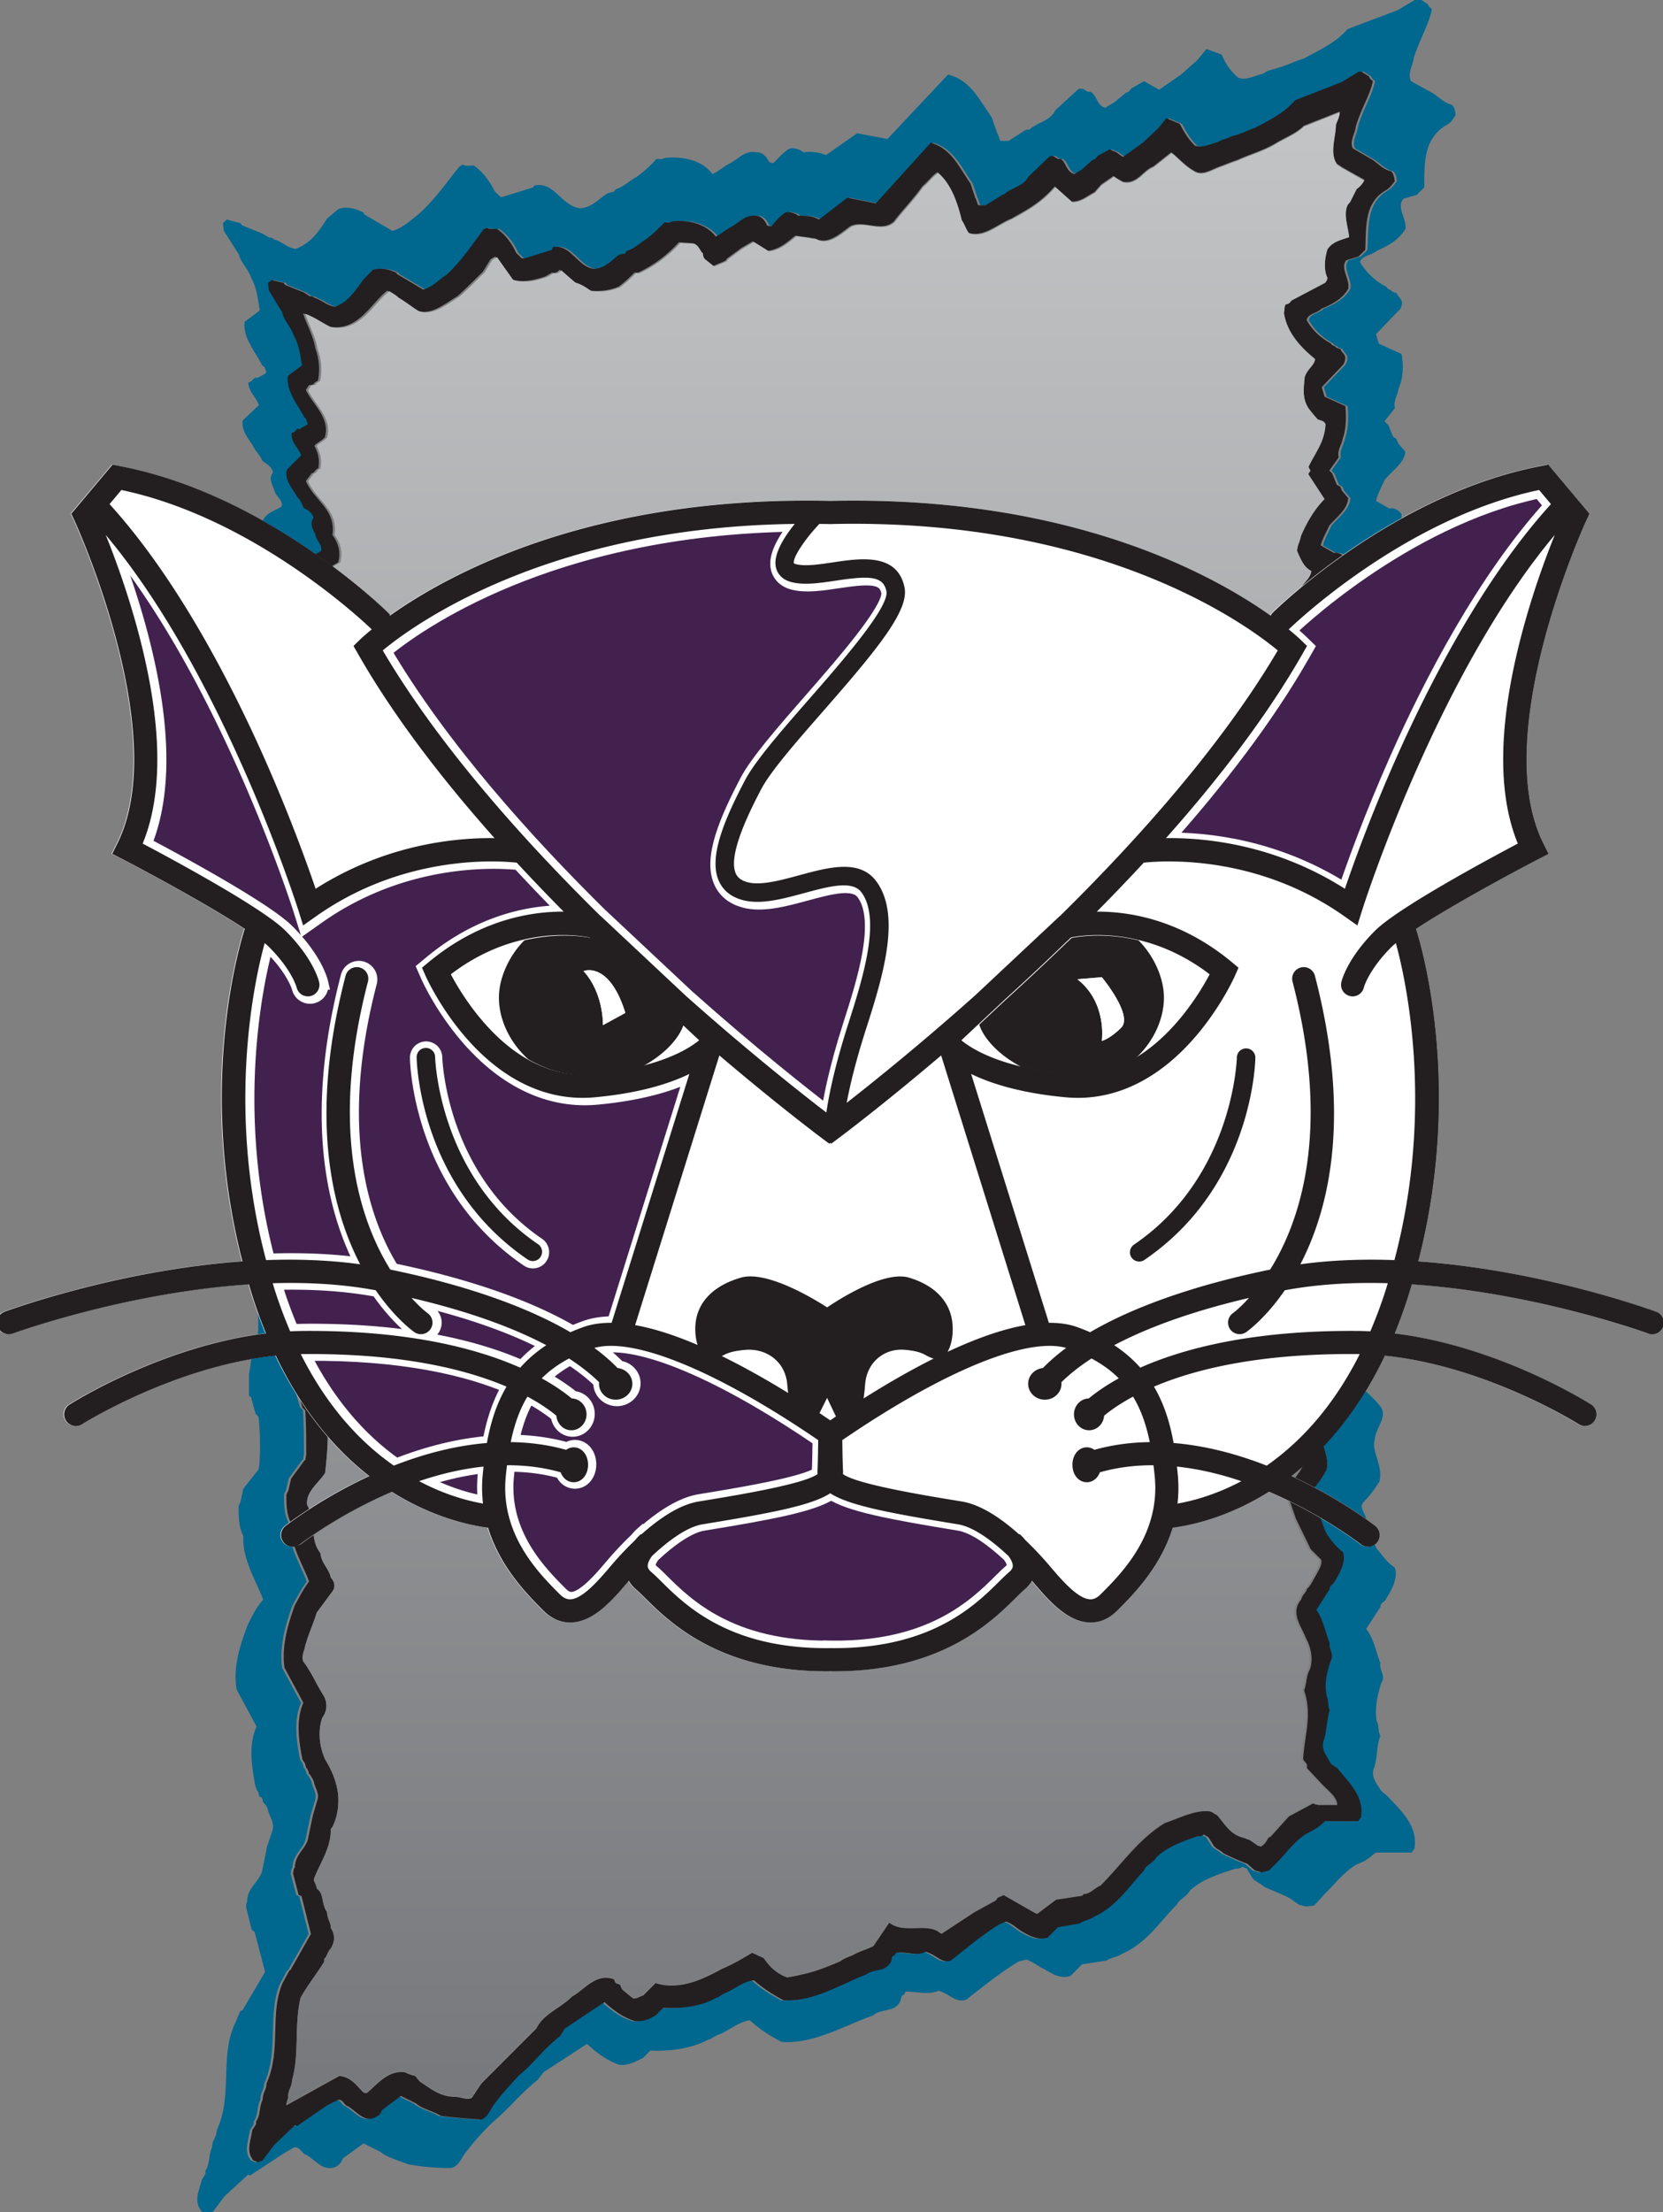
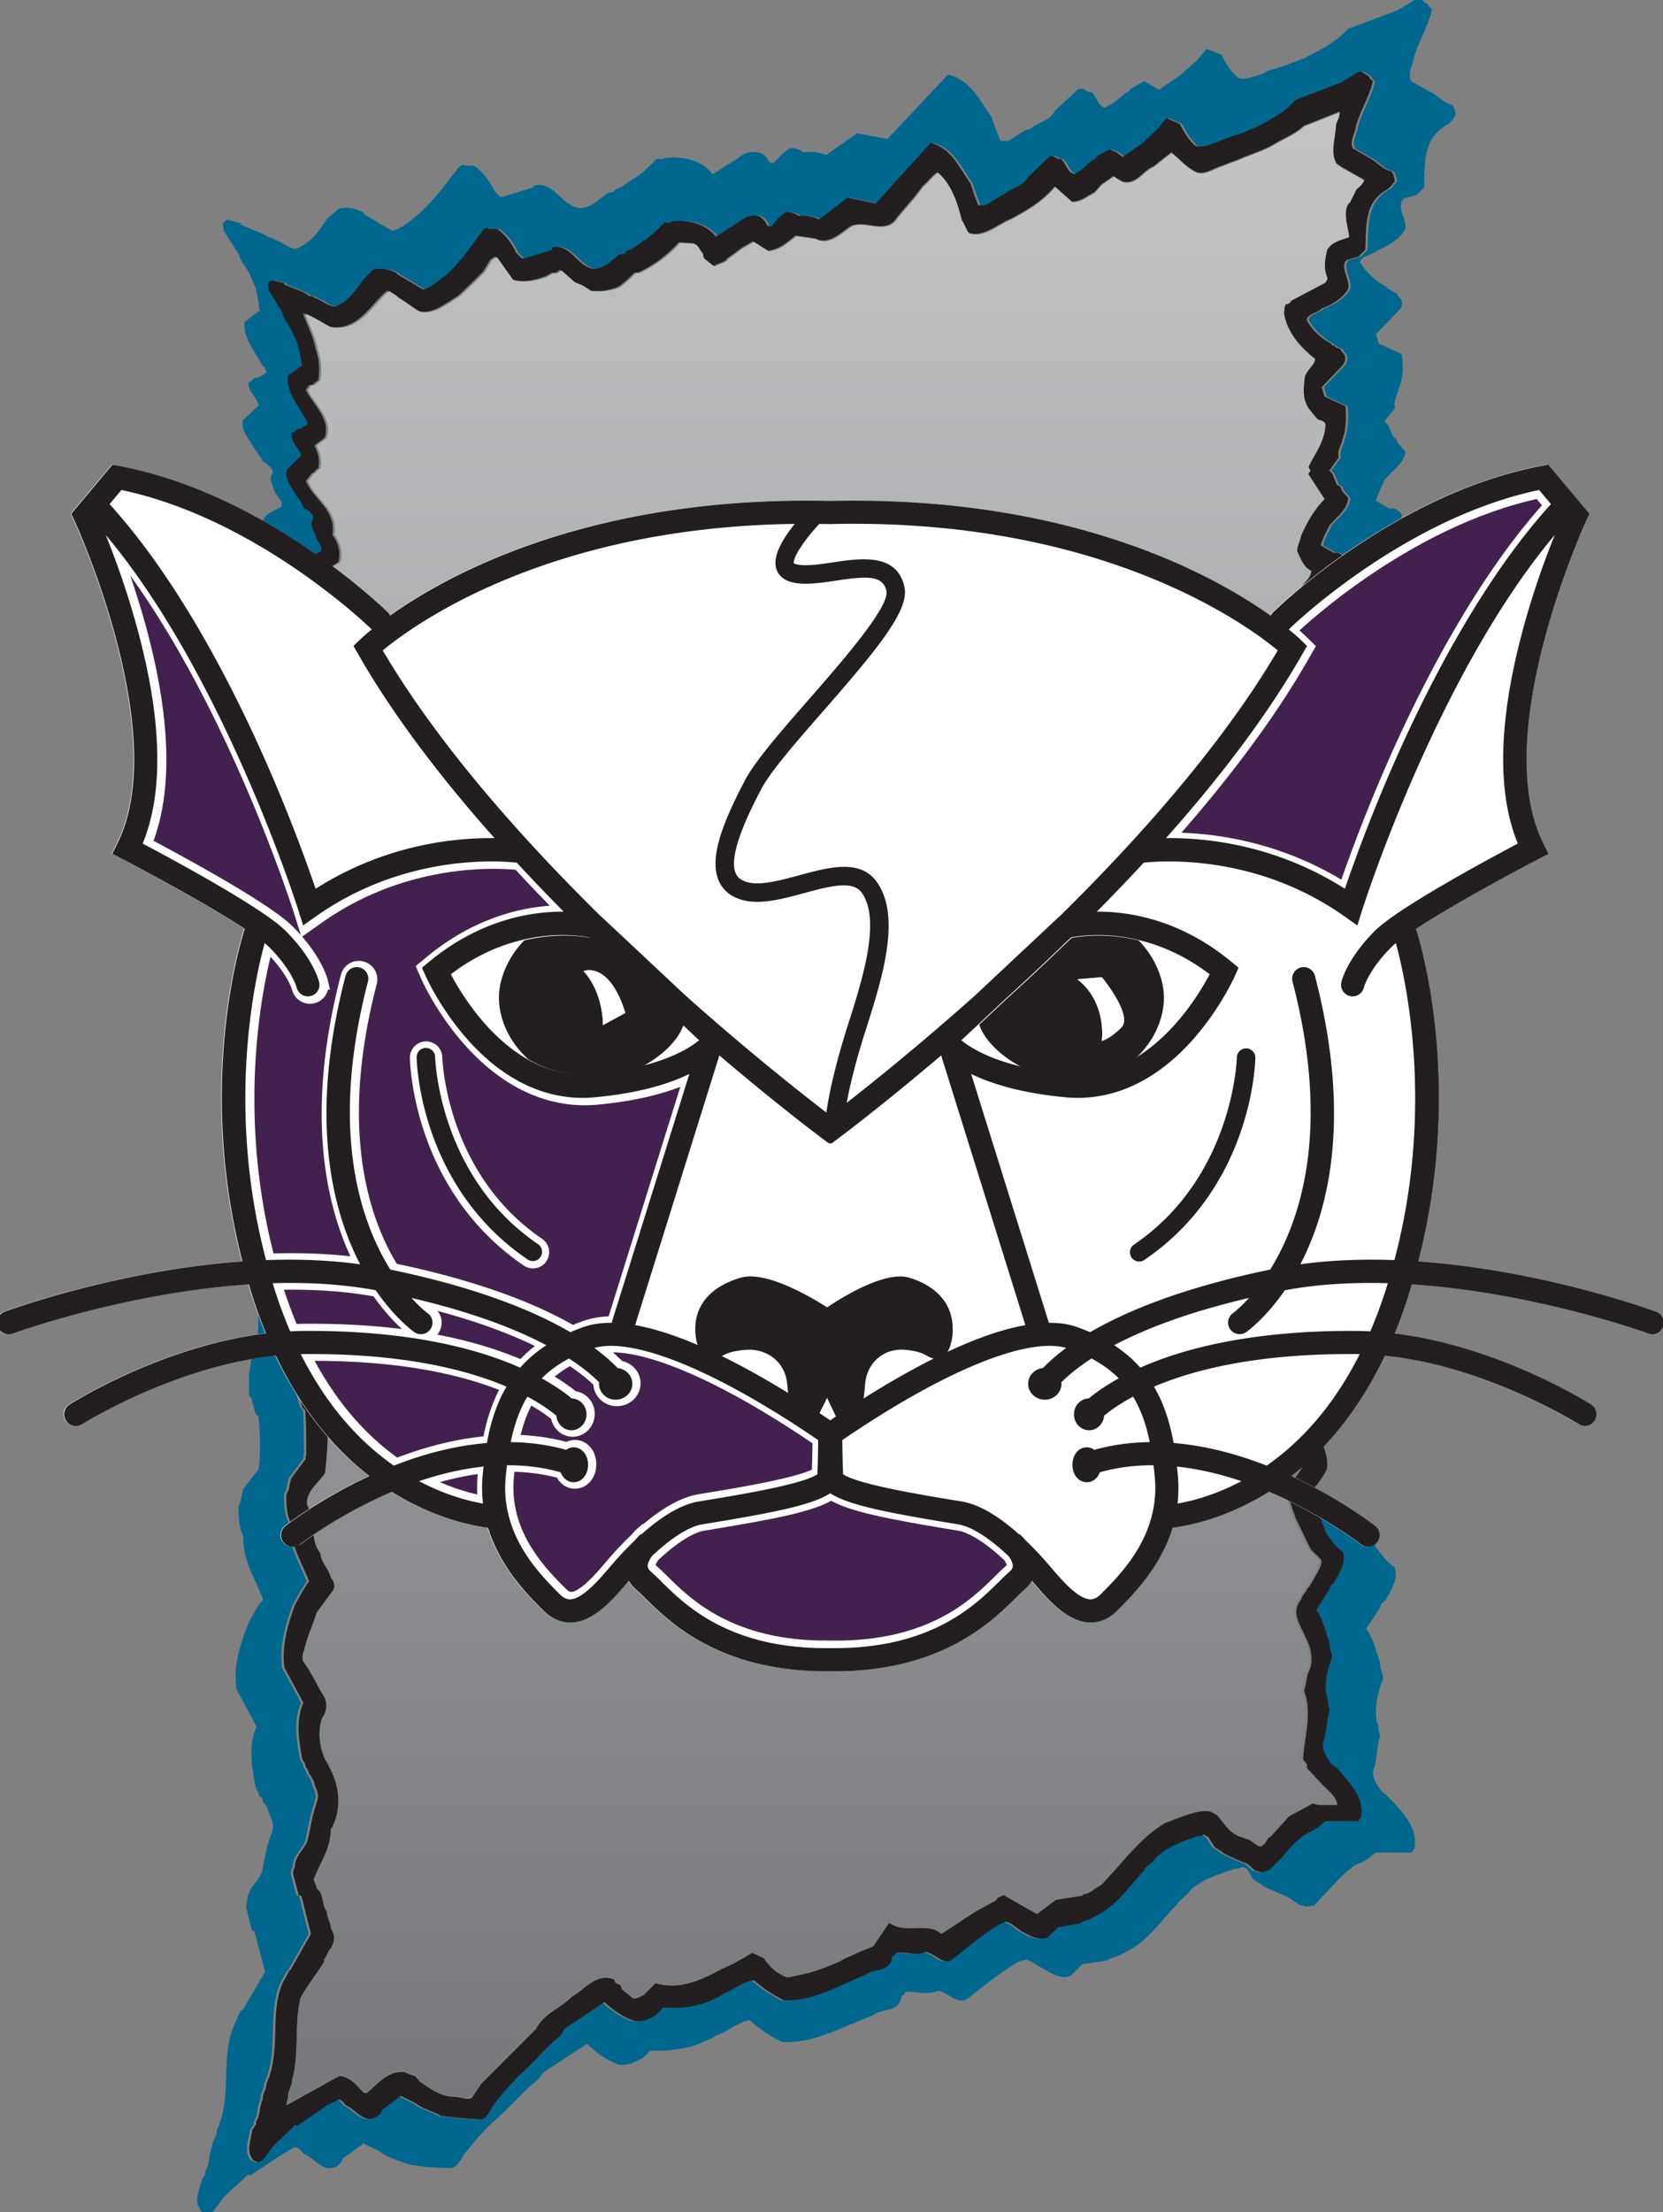
<svg xmlns="http://www.w3.org/2000/svg" viewBox="0 0 50.317 66.883" xml:space="preserve">
  <rect x="0" y="0" width="50.317" height="66.883" fill="#808080" stroke="none" />
  <defs>
    <clipPath clipPathUnits="userSpaceOnUse" id="a">
      <path d="M-280.518 319.588h612v-792h-612Z" />
    </clipPath>
    <clipPath clipPathUnits="userSpaceOnUse" id="b">
      <path d="M-394.803 275.9h612v-792h-612Z" />
    </clipPath>
    <clipPath clipPathUnits="userSpaceOnUse" id="c">
      <path d="M-315.607 409.797h612v-792h-612Z" />
    </clipPath>
    <clipPath clipPathUnits="userSpaceOnUse" id="d">
      <path d="M-338.36 417.925h612v-792h-612Z" />
    </clipPath>
    <clipPath clipPathUnits="userSpaceOnUse" id="e">
      <path d="M-267.5 392.592h612v-792h-612Z" />
    </clipPath>
    <clipPath clipPathUnits="userSpaceOnUse" id="f">
      <path d="M-261.565 408.584h612v-792h-612Z" />
    </clipPath>
    <clipPath clipPathUnits="userSpaceOnUse" id="g">
      <path d="M-232.416 390.392h612v-792h-612Z" />
    </clipPath>
    <clipPath clipPathUnits="userSpaceOnUse" id="h">
      <path d="M-251.901 340.89h612v-792h-612Z" />
    </clipPath>
    <clipPath clipPathUnits="userSpaceOnUse" id="i">
      <path d="M-251.901 340.89h612v-792h-612Z" />
    </clipPath>
    <clipPath clipPathUnits="userSpaceOnUse" id="j">
      <path d="M-280.596 337.114h612v-792h-612Z" />
    </clipPath>
    <clipPath clipPathUnits="userSpaceOnUse" id="k">
      <path d="M-277.465 328.38h612v-792h-612Z" />
    </clipPath>
    <clipPath clipPathUnits="userSpaceOnUse" id="l">
      <path d="M-364.628 337.525h612v-792h-612Z" />
    </clipPath>
    <clipPath clipPathUnits="userSpaceOnUse" id="m">
      <path d="M-357.543 329.699h612v-792h-612Z" />
    </clipPath>
    <clipPath clipPathUnits="userSpaceOnUse" id="n">
      <path d="M-408.946 375.199h612v-792h-612Z" />
    </clipPath>
    <clipPath clipPathUnits="userSpaceOnUse" id="o">
      <path d="M-384.92 340.89h612v-792h-612Z" />
    </clipPath>
    <clipPath clipPathUnits="userSpaceOnUse" id="p">
      <path d="M-268.386 375.095h612v-792h-612Z" />
    </clipPath>
    <clipPath clipPathUnits="userSpaceOnUse" id="q">
      <path d="M-235.244 260.31h612v-792h-612Z" />
    </clipPath>
    <clipPath clipPathUnits="userSpaceOnUse" id="r">
      <path d="M-397.926 409.206h612v-792h-612Z" />
    </clipPath>
    <clipPath clipPathUnits="userSpaceOnUse" id="s">
      <path d="M-224.431 381.8h612v-792h-612Z" />
    </clipPath>
    <clipPath clipPathUnits="userSpaceOnUse" id="t">
      <path d="M-403.496 421.135h612v-792h-612Z" />
    </clipPath>
    <clipPath clipPathUnits="userSpaceOnUse" id="u">
      <path d="M-397.465 405.354h612v-792h-612Z" />
    </clipPath>
    <clipPath clipPathUnits="userSpaceOnUse" id="v">
      <path d="M-399.149 260.617h612v-792h-612Z" />
    </clipPath>
    <clipPath clipPathUnits="userSpaceOnUse" id="w">
      <path d="M-231.106 396.493h612v-792h-612Z" />
    </clipPath>
    <clipPath clipPathUnits="userSpaceOnUse" id="x">
      <path d="M-230.647 431.113h612v-792h-612Z" />
    </clipPath>
    <clipPath clipPathUnits="userSpaceOnUse" id="B">
      <path d="M-451.27 383.553h612v-792h-612Z" />
    </clipPath>
    <clipPath clipPathUnits="userSpaceOnUse" id="C">
-       <path d="M-280.518 319.588h612v-792h-612Z" />
-     </clipPath>
+       </clipPath>
    <clipPath clipPathUnits="userSpaceOnUse" id="D">
      <path d="M-394.803 275.9h612v-792h-612Z" />
    </clipPath>
    <clipPath clipPathUnits="userSpaceOnUse" id="E">
      <path d="M-315.607 409.797h612v-792h-612Z" />
    </clipPath>
    <clipPath clipPathUnits="userSpaceOnUse" id="F">
      <path d="M-338.36 417.925h612v-792h-612Z" />
    </clipPath>
    <clipPath clipPathUnits="userSpaceOnUse" id="G">
      <path d="M-267.5 392.592h612v-792h-612Z" />
    </clipPath>
    <clipPath clipPathUnits="userSpaceOnUse" id="H">
      <path d="M-261.565 408.584h612v-792h-612Z" />
    </clipPath>
    <clipPath clipPathUnits="userSpaceOnUse" id="I">
      <path d="M-232.416 390.392h612v-792h-612Z" />
    </clipPath>
    <clipPath clipPathUnits="userSpaceOnUse" id="J">
      <path d="M-251.901 340.89h612v-792h-612Z" />
    </clipPath>
    <clipPath clipPathUnits="userSpaceOnUse" id="K">
      <path d="M-251.901 340.89h612v-792h-612Z" />
    </clipPath>
    <clipPath clipPathUnits="userSpaceOnUse" id="L">
      <path d="M-280.596 337.114h612v-792h-612Z" />
    </clipPath>
    <clipPath clipPathUnits="userSpaceOnUse" id="M">
      <path d="M-277.465 328.38h612v-792h-612Z" />
    </clipPath>
    <clipPath clipPathUnits="userSpaceOnUse" id="N">
      <path d="M-364.628 337.525h612v-792h-612Z" />
    </clipPath>
    <clipPath clipPathUnits="userSpaceOnUse" id="O">
      <path d="M-357.543 329.699h612v-792h-612Z" />
    </clipPath>
    <clipPath clipPathUnits="userSpaceOnUse" id="P">
      <path d="M-408.946 375.199h612v-792h-612Z" />
    </clipPath>
    <clipPath clipPathUnits="userSpaceOnUse" id="Q">
      <path d="M-384.92 340.89h612v-792h-612Z" />
    </clipPath>
    <clipPath clipPathUnits="userSpaceOnUse" id="R">
      <path d="M-268.386 375.095h612v-792h-612Z" />
    </clipPath>
    <linearGradient x1="0" y1="0" x2="1" y2="0" gradientUnits="userSpaceOnUse" gradientTransform="matrix(0,-60.224,60.224,0,40.125,101.465)" spreadMethod="pad" id="y">
      <stop style="stop-opacity:1;stop-color:#77787b" offset="0" />
      <stop style="stop-opacity:1;stop-color:#c2c4c6" offset="1" />
    </linearGradient>
    <linearGradient x1="0" y1="0" x2="1" y2="0" gradientUnits="userSpaceOnUse" gradientTransform="matrix(0,-60.224,60.224,0,40.853,101.465)" spreadMethod="pad" id="z">
      <stop style="stop-opacity:1;stop-color:#77787b" offset="0" />
      <stop style="stop-opacity:1;stop-color:#c2c4c6" offset="1" />
    </linearGradient>
    <linearGradient x1="0" y1="0" x2="1" y2="0" gradientUnits="userSpaceOnUse" gradientTransform="matrix(0,-60.224,60.224,0,25.863,101.465)" spreadMethod="pad" id="A">
      <stop style="stop-opacity:1;stop-color:#77787b" offset="0" />
      <stop style="stop-opacity:1;stop-color:#c2c4c6" offset="1" />
    </linearGradient>
  </defs>
  <path d="m0 0 .035-.009L13.711-12.82c10.455-9.32 19.212-16.182 22.802-18.931.35 2.443 1.241 7.138 3.496 14.187 2.294 7.166 5.435 16.98 2.196 21.397-1.473 2.011-5.28.979-9.309-.113-3.474-.941-7.065-1.914-9.986-1.104-1.853.515-3.137 1.566-3.812 3.123-1.684 3.881 1.025 10.055 4.204 16.148 1.673 3.207 5.921 8.061 10.417 13.201 5.186 5.926 13.023 14.883 12.51 17.449-.515 2.57-3.002 2.487-8.16 1.713-2.545-.383-5.178-.777-7.236-.23-1.748.467-2.292 1.63-2.461 2.283-.533 2.057 1.204 4.864 3.025 7.117-40.038-.505-61.739-16.371-66.66-20.456C-26.139 27.476-12.339 12.132 0 0" style="fill:#70215e;fill-opacity:1;fill-rule:nonzero;stroke:#fff;stroke-width:2.245;stroke-linecap:butt;stroke-linejoin:miter;stroke-miterlimit:10;stroke-dasharray:none;stroke-opacity:1" transform="translate(-15.596,-37.84) matrix(0.187,0,0,-0.187,33.824,65.564)" clip-path="url(#a)" />
  <path d="m0 0-.72-1.26c-5.812-10.17-13.661-20.334-22.102-29.815 6.277.088 17.619-.973 28.95-8.183 1.296 3.806 4.166 11.825 8.345 21.222 5.36 12.055 14.041 28.92 24.996 40.969l-1.918 2.283C15.41 20.57-2.742 2.884-2.925 2.703l-.034-.027c1.128-.916 1.774-1.525 1.918-1.665Z" style="fill:#70215e;fill-opacity:1;fill-rule:nonzero;stroke:#fff;stroke-width:2.245;stroke-linecap:butt;stroke-linejoin:miter;stroke-miterlimit:10;stroke-dasharray:none;stroke-opacity:1" transform="translate(-15.596,-37.84) matrix(0.187,0,0,-0.187,55.148,57.412)" clip-path="url(#b)" />
  <path d="M0 0c-.015.206-.02.416-.006.636.052.805.091 3.279.11 4.856-14.337 9.786-26.435 15.24-33.538 15.24-.998 0-1.89-.114-2.683-.332 1.422-1.05 2.679-2.136 3.761-3.252 1.342-.148 2.391-1.226 2.391-2.546 0-1.419-1.21-2.574-2.698-2.574s-2.698 1.155-2.698 2.574c0 .082.017.159.025.239-1.15 1.137-2.728 2.451-4.877 3.848-1.754-.93-3.207-1.998-4.414-3.21 2.16-1.195 3.749-2.333 4.861-3.251 1.321-.037 2.387-1.172 2.387-2.569 0-1.419-1.1-2.575-2.452-2.575-1.281 0-2.325 1.043-2.43 2.361-1.048.864-2.569 1.946-4.678 3.079-1.291-2.121-2.132-4.567-2.706-7.356 3.131-.036 6.129-.454 8.966-1.247.352.253.764.404 1.219.404 1.327 0 2.328-1.213 2.328-2.822s-1.001-2.822-2.328-2.822c-.962 0-1.747.643-2.109 1.607-2.87.818-5.786 1.153-8.679 1.139a72 72 0 0 1-.202-1.835c-.913-9.366 5.359-15.639 8.729-19.01.778-.776 1.358-.844 1.732-.833 1.999.079 4.645 3.181 6.396 5.233l.374.438a54 54 0 0 0 3.684 3.881c.456.558.853.916.954 1.005l.061-.069c2.731 2.441 6.089 4.807 9.272 5.327C-13.171-3.443-2.27-1.661 0 0" style="fill:#70215e;fill-opacity:1;fill-rule:nonzero;stroke:#fff;stroke-width:2.245;stroke-linecap:butt;stroke-linejoin:miter;stroke-miterlimit:10;stroke-dasharray:none;stroke-opacity:1" transform="translate(-15.596,-37.84) matrix(0.187,0,0,-0.187,40.371,82.396)" clip-path="url(#c)" />
  <path d="M0 0c-11.301 1.846-17.721 3.081-20.699 5.027C-23.677 3.081-30.096 1.846-41.397 0c-2.392-.391-5.387-2.535-8.116-5.096-.375-.492-.725-1.11-.718-1.629.002-.137.007-.5.596-.999.478-.404 1.003-.923 1.611-1.525 3.857-3.816 11.013-10.906 27.07-10.764v.003c.087-.002.169 0 .255-.001q.127 0 .255.001v-.003c16.058-.142 23.213 6.948 27.07 10.764.608.602 1.133 1.121 1.612 1.525.589.499.594.862.596.999.007.519-.343 1.137-.718 1.629C5.387-2.535 2.392-.391 0 0" style="fill:#70215e;fill-opacity:1;fill-rule:nonzero;stroke:#fff;stroke-width:2.245;stroke-linecap:butt;stroke-linejoin:miter;stroke-miterlimit:10;stroke-dasharray:none;stroke-opacity:1" transform="translate(-15.596,-37.84) matrix(0.187,0,0,-0.187,44.616,83.913)" clip-path="url(#d)" />
  <path d="M0 0c1.158 1.314 2.551 2.534 4.219 3.633C-.71 6.238-7.706 8.962-17.594 11.278c1.493-1.652 2.558-2.434 2.604-2.466a1.872 1.872 0 1 0-2.158-3.057c-.319.225-3.17 2.312-6.235 6.759-5.404 1.008-11.072 1.306-16.668 1.142.13-.422.251-.842.388-1.266a76 76 0 0 1 2.44-6.515c.701.035 1.403.06 2.108.066C-18.189 6.064-7.037 3.118 0 0" style="fill:#70215e;fill-opacity:1;fill-rule:nonzero;stroke:#fff;stroke-width:2.245;stroke-linecap:butt;stroke-linejoin:miter;stroke-miterlimit:10;stroke-dasharray:none;stroke-opacity:1" transform="translate(-15.596,-37.84) matrix(0.187,0,0,-0.187,31.395,79.186)" clip-path="url(#e)" />
-   <path d="M0 0c-3.616-.385-7.141-1.247-10.425-2.361C-6.229-4.585-2.521-5.558-.092-5.98a22.2 22.2 0 0 0-.04 4.721Q-.07-.632 0 0" style="fill:#70215e;fill-opacity:1;fill-rule:nonzero;stroke:#fff;stroke-width:2.245;stroke-linecap:butt;stroke-linejoin:miter;stroke-miterlimit:10;stroke-dasharray:none;stroke-opacity:1" transform="translate(-15.596,-37.84) matrix(0.187,0,0,-0.187,30.287,82.169)" clip-path="url(#f)" />
  <path d="M0 0c-.141-.001-.282-.009-.424-.011C3.453-7.713 8.49-13.751 14.63-18.039c5.211 2.042 10.264 3.262 15.06 3.659.568 3.142 1.493 6.263 3.175 9.115C26.279-2.466 15.868.137 0 0" style="fill:#70215e;fill-opacity:1;fill-rule:nonzero;stroke:#fff;stroke-width:2.245;stroke-linecap:butt;stroke-linejoin:miter;stroke-miterlimit:10;stroke-dasharray:none;stroke-opacity:1" transform="translate(-15.596,-37.84) matrix(0.187,0,0,-0.187,24.848,78.775)" clip-path="url(#g)" />
  <path d="M0 0h.025C.84 0 1.507-.653 1.521-1.47c.005-.22.558-19.326 16.646-30.259a1.497 1.497 0 0 0-1.683-2.476C-.929-22.371-1.458-2.367-1.471-1.521A1.496 1.496 0 0 0 0 0m-10.304-34.988c-4.651 8.941-8.294 23.867-2.357 46.651a1.872 1.872 0 0 0 3.622-.944c-6.276-24.082-1.228-38.786 3.618-46.56 12.055-2.479 22.001-5.96 29.135-10.13.679.296 1.385.58 2.132.844 1.364.484 2.894.689 4.539.677L42.96-4.213c-3.237-1.575-8.111-3.109-15.328-3.775q-.976-.09-1.944-.09c-6.703 0-13.094 3.225-18.592 9.409C2.662 6.32.372 11.449.277 11.665l-.576 1.304 1.097.909c8.285 6.873 16.572 8.186 21.831 8.152a318 318 0 0 0-7.593 7.921c-3.46.367-18.416 1.247-32.469-8.672l-2.097-1.48-.767 2.449c-.123.391-12.027 37.904-31.174 60.699 1.473-3.643 3.649-9.511 5.42-16.292 3.71-14.207 3.896-25.503.561-33.619 4.872-2.574 19.422-10.407 23.111-14.097 4.452-4.452 5.355-7.934 5.443-8.316a1.872 1.872 0 0 0-1.825-2.292c-.851 0-1.621.585-1.821 1.451-.002.007-.75 2.819-4.443 6.512-.199.2-.444.418-.726.651-1.443-5.207-6.379-26.327.226-51.254 5.051.183 10.197.014 15.221-.679" style="fill:#70215e;fill-opacity:1;fill-rule:nonzero;stroke:none" transform="translate(-15.596,-37.84) matrix(0.187,0,0,-0.187,28.484,69.538)" clip-path="url(#h)" />
  <path d="M0 0h.025C.84 0 1.507-.653 1.521-1.47c.005-.22.558-19.326 16.646-30.259a1.497 1.497 0 0 0-1.683-2.476C-.929-22.371-1.458-2.367-1.471-1.521A1.496 1.496 0 0 0 0 0Zm-10.304-34.988c-4.651 8.941-8.294 23.867-2.357 46.651a1.872 1.872 0 0 0 3.622-.944c-6.276-24.082-1.228-38.786 3.618-46.56 12.055-2.479 22.001-5.96 29.135-10.13.679.296 1.385.58 2.132.844 1.364.484 2.894.689 4.539.677L42.96-4.213c-3.237-1.575-8.111-3.109-15.328-3.775q-.976-.09-1.944-.09c-6.703 0-13.094 3.225-18.592 9.409C2.662 6.32.372 11.449.277 11.665l-.576 1.304 1.097.909c8.285 6.873 16.572 8.186 21.831 8.152a318 318 0 0 0-7.593 7.921c-3.46.367-18.416 1.247-32.469-8.672l-2.097-1.48-.767 2.449c-.123.391-12.027 37.904-31.174 60.699 1.473-3.643 3.649-9.511 5.42-16.292 3.71-14.207 3.896-25.503.561-33.619 4.872-2.574 19.422-10.407 23.111-14.097 4.452-4.452 5.355-7.934 5.443-8.316a1.872 1.872 0 0 0-1.825-2.292c-.851 0-1.621.585-1.821 1.451-.002.007-.75 2.819-4.443 6.512-.199.2-.444.418-.726.651-1.443-5.207-6.379-26.327.226-51.254 5.051.183 10.197.014 15.221-.679z" style="fill:none;stroke:#fff;stroke-width:2.245;stroke-linecap:butt;stroke-linejoin:miter;stroke-miterlimit:10;stroke-dasharray:none;stroke-opacity:1" transform="translate(-15.596,-37.84) matrix(0.187,0,0,-0.187,28.484,69.538)" clip-path="url(#i)" />
  <path d="M0 0s.165 5.108-3.131 8.733c0 0 4.12 1.73 6.756-6.756zm13.056.078L8.681 4.176A400 400 0 0 0-.878 13.13l-1.023.958c-.99.194-3.62.596-7.122.237a29 29 0 0 1-3.694-.629c-2.479-2.493-4.109-6.086-4.109-9.247 0-3.623 1.814-7.353 4.747-9.975 3.057-1.777 6.624-2.857 10.67-2.482 2.974.274 5.481.708 7.612 1.222C9.705-4.96 12.28-2.318 13.056.078" style="fill:#231f20;fill-opacity:1;fill-rule:nonzero;stroke:none" transform="translate(-15.596,-37.84) matrix(0.187,0,0,-0.187,33.838,68.834)" clip-path="url(#j)" />
  <path d="M0 0c3.295-3.625 3.131-8.733 3.131-8.733l3.625 1.978C4.119 1.73 0 0 0 0" style="fill:#fff;fill-opacity:1;fill-rule:nonzero;stroke:none" transform="translate(-15.596,-37.84) matrix(0.187,0,0,-0.187,33.254,67.204)" clip-path="url(#k)" />
  <path d="M0 0c-1.812-1.812-3.131-2.142-3.131-2.142s.907 6.179-3.954 9.969l3.954.329S1.991 1.991 0 0m6.924 4.861c0 3.161-1.63 6.754-4.109 9.247a29 29 0 0 1-3.693.629c-3.504.359-6.133-.042-7.123-.237l-1.015-.951a397 397 0 0 0-9.572-8.966L-22.958.49c.776-2.396 3.352-5.038 6.855-6.865 2.13-.513 4.637-.947 7.61-1.221 4.047-.372 7.613.706 10.669 2.48 2.933 2.622 4.748 6.353 4.748 9.977" style="fill:#231f20;fill-opacity:1;fill-rule:nonzero;stroke:none" transform="translate(-15.596,-37.84) matrix(0.187,0,0,-0.187,49.518,68.911)" clip-path="url(#l)" />
  <path d="M0 0c4.861-3.79 3.954-9.969 3.954-9.969s1.319.33 3.131 2.142C9.076-5.836 3.954.33 3.954.33Z" style="fill:#fff;fill-opacity:1;fill-rule:nonzero;stroke:none" transform="translate(-15.596,-37.84) matrix(0.187,0,0,-0.187,48.196,67.45)" clip-path="url(#m)" />
  <path d="M0 0c-5.051.184-10.197.015-15.221-.679 4.651 8.941 8.294 23.867 2.356 46.651a1.873 1.873 0 0 1-2.282 1.339 1.87 1.87 0 0 1-1.339-2.283c6.276-24.082 1.227-38.786-3.618-46.56-12.056-2.479-22.001-5.959-29.136-10.13-.678.296-1.384.58-2.131.844-1.364.484-2.894.689-4.539.677l-12.575 40.237c3.237-1.575 8.111-3.109 15.328-3.775q.976-.09 1.944-.09c6.703 0 13.095 3.225 18.592 9.409 4.434 4.989 6.724 10.118 6.819 10.334l.576 1.304-1.097.909c-8.284 6.873-16.572 8.186-21.832 8.152a318 318 0 0 1 7.594 7.921c3.46.367 18.416 1.247 32.469-8.672l2.096-1.48.768 2.449c.123.391 12.027 37.904 31.174 60.7-1.473-3.644-3.649-9.512-5.42-16.293-3.71-14.207-3.896-25.503-.561-33.619C15.092 64.771.543 56.938-3.146 53.249c-4.453-4.453-5.355-7.935-5.443-8.317a1.872 1.872 0 0 1 1.825-2.292c.851 0 1.621.585 1.821 1.451.002.007.75 2.819 4.443 6.512.199.2.444.418.726.651C1.669 46.047 6.605 24.927 0 0m-1.461-5.003a76 76 0 0 0-2.44-6.515c-.701.035-1.404.06-2.108.066-16.926.123-28.079-2.822-35.115-5.941-1.158 1.314-2.551 2.534-4.219 3.633 4.928 2.605 11.924 5.329 21.812 7.645-1.492-1.652-2.558-2.434-2.604-2.466a1.871 1.871 0 0 1 2.158-3.057c.32.225 3.171 2.312 6.235 6.759C-12.337-3.871-6.67-3.573-1.074-3.737c-.13-.422-.25-.842-.387-1.266M-20.67-33.232c-5.211 2.041-10.265 3.262-15.06 3.659-.568 3.141-1.493 6.263-3.175 9.115 6.586 2.798 16.997 5.401 32.865 5.265.141-.002.282-.009.424-.012-3.877-7.701-8.914-13.739-15.054-18.027m-14.427-6.132c.173 1.49.202 3.063.04 4.721q-.062.626-.132 1.258c3.617-.385 7.141-1.247 10.425-2.36-4.196-2.225-7.904-3.198-10.333-3.619M-47.51-54.016c-.777-.777-1.358-.844-1.731-.833-2 .079-4.646 3.181-6.397 5.233l-.374.438a54 54 0 0 1-3.684 3.881 9 9 0 0 1-.954 1.005l-.06-.069c-2.731 2.44-6.089 4.807-9.273 5.327-6.077.993-16.978 2.774-19.247 4.436.015.205.02.416.005.636-.052.805-.091 3.279-.11 4.856 14.337 9.786 26.436 15.24 33.538 15.24.999 0 1.891-.114 2.684-.332-1.423-1.05-2.68-2.136-3.761-3.252-1.342-.148-2.392-1.226-2.392-2.546 0-1.42 1.211-2.575 2.698-2.575 1.488 0 2.699 1.155 2.699 2.575 0 .082-.017.159-.025.238 1.149 1.138 2.728 2.451 4.876 3.849 1.755-.93 3.208-1.998 4.414-3.21-2.16-1.195-3.749-2.334-4.86-3.252-1.322-.036-2.387-1.171-2.387-2.568 0-1.42 1.099-2.575 2.451-2.575 1.282 0 2.325 1.042 2.431 2.361 1.048.863 2.569 1.945 4.678 3.079 1.291-2.121 2.132-4.567 2.706-7.356-3.131-.036-6.129-.455-8.967-1.247a2.06 2.06 0 0 1-1.219.404c-1.327 0-2.328-1.213-2.328-2.822s1.001-2.822 2.328-2.822c.962 0 1.747.643 2.109 1.607 2.87.817 5.786 1.153 8.679 1.138q.11-.897.202-1.835c.914-9.366-5.359-15.638-8.729-19.009m-14.838 3.566c-.479-.404-1.004-.924-1.612-1.525-3.857-3.817-11.012-10.907-27.07-10.764v.002l-.255-.001-.255.001v-.002c-16.058-.143-23.213 6.947-27.07 10.764-.608.601-1.133 1.121-1.611 1.525-.589.498-.594.861-.596.998-.007.519.343 1.137.718 1.63 2.728 2.56 5.724 4.705 8.116 5.095 11.301 1.846 17.72 3.081 20.698 5.027 2.978-1.946 9.398-3.181 20.699-5.027 2.391-.39 5.387-2.535 8.115-5.095.375-.493.726-1.111.719-1.63-.002-.137-.007-.5-.596-.998m-59.512 6.089-.06.069a9 9 0 0 1-.954-1.005 54 54 0 0 1-3.684-3.881l-.374-.438c-1.751-2.052-4.397-5.154-6.396-5.233-.374-.011-.954.056-1.732.833-3.37 3.371-9.643 9.643-8.729 19.009q.091.938.202 1.835c2.893.015 5.809-.321 8.679-1.138.362-.964 1.147-1.607 2.109-1.607 1.327 0 2.328 1.213 2.328 2.822s-1.001 2.822-2.328 2.822c-.455 0-.868-.151-1.219-.404-2.838.792-5.835 1.211-8.966 1.247.574 2.789 1.415 5.235 2.706 7.356 2.108-1.134 3.63-2.216 4.678-3.079.105-1.319 1.149-2.361 2.43-2.361 1.352 0 2.452 1.155 2.452 2.575 0 1.397-1.066 2.532-2.387 2.568-1.112.918-2.701 2.057-4.861 3.252 1.206 1.212 2.659 2.28 4.414 3.21 2.149-1.398 3.727-2.711 4.877-3.849-.008-.079-.026-.156-.026-.238 0-1.42 1.211-2.575 2.699-2.575s2.698 1.155 2.698 2.575c0 1.32-1.049 2.398-2.391 2.546-1.082 1.116-2.339 2.202-3.762 3.252.793.218 1.686.332 2.684.332 7.102 0 19.201-5.454 33.538-15.24-.019-1.577-.058-4.051-.11-4.856a5 5 0 0 1 .006-.636c-2.27-1.662-13.171-3.443-19.248-4.436-3.183-.52-6.542-2.887-9.273-5.327m-24.979 14.788c-4.796-.397-9.85-1.618-15.06-3.659-6.141 4.288-11.178 10.326-15.054 18.027.141.003.282.01.423.012 15.868.136 26.28-2.467 32.866-5.265-1.683-2.852-2.608-5.974-3.175-9.115m-.634-9.791c-2.429.421-6.137 1.394-10.332 3.619 3.283 1.113 6.808 1.975 10.424 2.36a96 96 0 0 1-.132-1.258 22.2 22.2 0 0 1 .04-4.721m-33.635 34.361c-.137.424-.258.844-.388 1.266 5.596.164 11.264-.134 16.668-1.142 3.065-4.447 5.916-6.534 6.235-6.759a1.86 1.86 0 0 1 1.077-.342 1.871 1.871 0 0 1 1.081 3.399c-.046.032-1.112.814-2.604 2.466 9.888-2.316 16.884-5.04 21.813-7.645-1.669-1.099-3.061-2.319-4.219-3.633-7.037 3.119-18.19 6.064-35.115 5.941a51 51 0 0 1-2.108-.066 76 76 0 0 0-2.44 6.515m-1.687 56.257c.281-.233.526-.451.726-.651 3.693-3.693 4.44-6.505 4.443-6.512a1.87 1.87 0 1 1 3.645.841c-.088.382-.99 3.864-5.443 8.317-3.689 3.689-18.238 11.522-23.11 14.096 3.334 8.116 3.148 19.412-.562 33.619-1.77 6.781-3.947 12.649-5.42 16.293 19.147-22.796 31.052-60.309 31.174-60.7l.768-2.449 2.096 1.48c14.053 9.919 29.009 9.039 32.469 8.672a318 318 0 0 1 7.594-7.921c-5.26.034-13.547-1.279-21.832-8.152l-1.096-.909.575-1.304c.095-.216 2.385-5.345 6.82-10.334 5.497-6.184 11.889-9.409 18.591-9.409q.968 0 1.944.09c7.217.666 12.091 2.2 15.328 3.775l-12.574-40.237c-1.646.012-3.176-.193-4.54-.677a32 32 0 0 1-2.131-.844c-7.134 4.171-17.08 7.651-29.136 10.13-4.845 7.774-9.894 22.478-3.618 46.56.26 1-.339 2.022-1.339 2.283a1.873 1.873 0 0 1-2.282-1.339c-5.938-22.784-2.295-37.71 2.357-46.651-5.024.694-10.171.863-15.222.679-6.605 24.927-1.669 46.047-.225 51.254m-23.182 73.261c22.141-4.646 40.292-22.332 40.476-22.513l.034-.027a32 32 0 0 1-1.919-1.665l-1.04-1.011.72-1.26c5.811-10.171 13.661-20.334 22.102-29.815-6.277.088-17.62-.973-28.95-8.184-1.296 3.807-4.166 11.826-8.345 21.223-5.361 12.055-14.042 28.92-24.996 40.969zm108.945-5.484c-1.82-2.252-3.557-5.059-3.024-7.117.169-.652.713-1.816 2.461-2.282 2.058-.548 4.691-.154 7.236.229 5.158.774 7.644.858 8.16-1.713.513-2.566-7.324-11.522-12.51-17.449-4.497-5.139-8.744-9.994-10.417-13.201-3.179-6.093-5.888-12.266-4.205-16.147.676-1.558 1.96-2.608 3.813-3.123 2.921-.811 6.512.162 9.985 1.103 4.03 1.093 7.837 2.124 9.31.113 3.239-4.416.098-14.23-2.196-21.397-2.255-7.048-3.146-11.744-3.496-14.187-3.591 2.749-12.347 9.612-22.802 18.931l-13.677 12.811-.034.009c-12.339 12.132-26.14 27.476-35.263 42.964 4.921 4.085 26.622 19.951 66.659 20.456m-32.727-88.954c-4.046-.375-7.613.705-10.67 2.482-6.526 3.794-10.723 10.776-12.246 13.651 3.603 2.746 7.492 4.605 11.608 5.571a29 29 0 0 0 3.693.63c3.503.358 6.133-.043 7.123-.238l1.023-.958a400 400 0 0 1 9.559-8.954l4.375-4.098 2.795-2.619c-1.392-1.147-4.292-2.955-9.648-4.245-2.131-.513-4.638-.947-7.612-1.222M-98.1-21.485c-3.351 2.064-7.02 4.15-10.735 5.966l.144.073c.652.34 1.39.725 3.607.927 1.788.163 3.478-.339 4.757-1.411 1.223-1.027 1.944-2.472 2.087-4.179.042-.505.089-.961.14-1.376m7.737-3.801q-.47-.316-.922-.623-.839.57-1.739 1.17l1.229 2.459zm15.805 9.362c-3.968-1.985-7.855-4.258-11.337-6.452a33 33 0 0 1 .252 2.269c.14 1.768.865 3.247 2.095 4.28 1.199 1.006 2.767 1.475 4.409 1.317 2.106-.201 2.807-.585 3.425-.924.339-.186.672-.36 1.156-.49m3.033 5.77c-.367 3.472-2.854 6.069-7.003 7.314-4.034 1.211-11.465-3.588-13.26-4.807-1.852 1.198-9.683 6.027-13.927 4.817-4.356-1.244-6.967-3.844-7.354-7.321-.141-1.273-.009-2.538.321-3.57-3.492 1.49-6.938 2.646-10.108 3.206l13.628 43.608c9.772-8.31 16.65-13.426 16.839-13.566l.93-.687.174.089.175-.089.929.687c.19.14 7.067 5.256 16.84 13.566l13.627-43.608c-3.921-.693-8.262-2.293-12.591-4.317.653 1.115.97 2.88.78 4.678m18.714 40.231c-2.973.275-5.48.708-7.61 1.221-5.37 1.293-8.27 3.104-9.653 4.244l2.798 2.621 4.37 4.093a401 401 0 0 1 9.572 8.966l1.015.951c.99.195 3.619.596 7.123.238a29 29 0 0 0 3.693-.63c4.116-.966 8.006-2.824 11.608-5.571-1.523-2.877-5.715-9.861-12.247-13.653-3.056-1.773-6.622-2.851-10.669-2.48m-40.242 88.953c.505-.006 1.002-.005 1.513-.017V119q.129.004.255.01.127-.006.255-.01v.013c43.56.972 67.01-16.17 72.152-20.438-9.124-15.488-22.925-30.832-35.264-42.964l-.034-.009-13.679-12.813c-8.832-7.873-16.451-13.991-20.768-17.358.474 2.56 1.367 6.428 3.055 11.704 2.628 8.212 5.899 18.433 1.759 24.079-2.689 3.668-7.679 2.314-12.507 1.006-3.083-.835-6.272-1.7-8.401-1.108-1.27.353-1.674.986-1.867 1.431-1.349 3.105 2.618 10.708 4.112 13.57 1.507 2.89 5.64 7.614 10.016 12.615 8.707 9.951 13.94 16.264 13.191 20.007-1.129 5.647-7.145 4.745-11.537 4.086-2.245-.337-4.566-.685-6.021-.297-.244.065-.328.134-.333.134-.279.713 1.441 3.533 4.103 6.372m75.984-17.028c.184.181 18.335 17.867 40.477 22.513l1.918-2.283C14.371 110.183 5.69 93.318.329 81.263-3.85 71.866-6.719 63.847-8.015 60.04c-11.331 7.211-22.674 8.272-28.951 8.184 8.441 9.481 16.291 19.644 22.103 29.815l.72 1.26-1.041 1.011c-.145.14-.79.748-1.918 1.665q.017.013.033.027M42.323-8.354c-1.003.37-18.532 6.74-38.496 8.149 7.425 28.745.242 51.863-.38 53.77 5.817 3.822 15.599 9.098 19.812 11.282l1.637.849-.825 1.649c-8.878 17.755 6.785 51.911 6.944 52.254l.502 1.08-6.661 7.93-1.076-.205c-23.767-4.503-42.683-22.955-43.477-23.739a1.9 1.9 0 0 1-.337-.471c-9.383 6.672-32.523 19.45-71.251 18.559-38.728.891-61.868-11.887-71.251-18.559a1.8 1.8 0 0 1-.337.471c-.794.784-19.71 19.236-43.476 23.739l-1.076.205-6.661-7.93.501-1.08c.159-.343 15.822-34.499 6.944-52.254l-.824-1.649 1.636-.849c4.213-2.184 13.995-7.46 19.812-11.282-.622-1.907-7.805-25.025-.379-53.77-19.965-1.409-37.493-7.779-38.497-8.149a1.871 1.871 0 0 1 1.294-3.511c.244.09 18.265 6.635 38.245 7.945.222-.743.443-1.485.685-2.234a79 79 0 0 1 2.084-5.703c-16.697-2.029-31.114-11.074-31.789-11.503a1.87 1.87 0 1 1 2.006-3.158c.162.102 15.018 9.411 31.374 11.069 4.366-9.165 9.815-15.331 15.143-19.473-7.972-3.696-13.341-7.883-13.58-8.071a1.87 1.87 0 0 1 2.311-2.943c.119.094 6.233 4.812 14.871 8.488 6.733-4.233 12.799-5.465 15.594-5.821 1.958-6.397 6.426-10.869 8.95-13.392 1.281-1.282 2.726-1.931 4.296-1.931q.114 0 .229.004c3.635.144 6.662 3.692 9.094 6.543l.185.216a5.7 5.7 0 0 1 1.263-1.477c.367-.311.844-.783 1.397-1.329 3.914-3.874 11.978-11.852 29.336-11.852q.308 0 .62.006.313-.005.62-.006c17.358 0 25.422 7.978 29.337 11.852.552.546 1.029 1.018 1.397 1.329.57.482.973.984 1.262 1.477l.185-.216c2.432-2.851 5.459-6.399 9.095-6.543a6 6 0 0 1 .228-.004c1.57 0 3.015.649 4.297 1.931 2.523 2.523 6.992 6.995 8.95 13.392 2.794.356 8.86 1.588 15.593 5.821 8.638-3.676 14.752-8.394 14.871-8.488.343-.268.75-.398 1.154-.398a1.87 1.87 0 0 1 1.157 3.341c-.239.188-5.607 4.375-13.579 8.071C-11.39-30.78-5.941-24.614-1.576-15.449c16.356-1.658 31.213-10.967 31.374-11.069a1.871 1.871 0 0 1 2.007 3.158c-.675.429-15.093 9.474-31.79 11.503a79 79 0 0 1 2.084 5.703c.242.749.463 1.491.685 2.234 19.981-1.31 38.001-7.855 38.245-7.945a1.87 1.87 0 1 1 1.294 3.511" style="fill:#231f20;fill-opacity:1;fill-rule:nonzero;stroke:none" transform="translate(-15.596,-37.84) matrix(0.187,0,0,-0.187,57.787,75.94)" clip-path="url(#n)" />
  <path d="M0 0h-.027a1.497 1.497 0 0 1-1.496-1.469c-.004-.192-.547-19.319-16.645-30.26a1.496 1.496 0 1 1 1.682-2.476C.927-22.37 1.456-2.366 1.47-1.52A1.497 1.497 0 0 1 0 0" style="fill:#231f20;fill-opacity:1;fill-rule:nonzero;stroke:none" transform="translate(-15.596,-37.84) matrix(0.187,0,0,-0.187,53.304,69.539)" clip-path="url(#o)" />
  <path d="M0 0a1.496 1.496 0 1 1 1.682 2.476c-16.087 10.933-16.641 30.039-16.645 30.259a1.497 1.497 0 0 1-1.496 1.471l-.025-.001a1.495 1.495 0 0 1-1.472-1.521C-17.942 31.839-17.414 11.835 0 0" style="fill:#231f20;fill-opacity:1;fill-rule:nonzero;stroke:none" transform="translate(-15.596,-37.84) matrix(0.187,0,0,-0.187,31.56,75.921)" clip-path="url(#p)" />
  <path d="M0 0c.305 1.07-.768 1.532-.92 2.756-.459.766-.918 1.686-.307 2.604-.152.766-.918 1.38-1.531 1.532-.307.613-.459 1.227-1.073 1.838-.766 1.38-2.143 2.759-1.684 4.443l2.298 2.297c-.459 1.379-1.686 1.993-1.532 3.676.459 0 .611.307.918.614h.461c.305.306.918.459 1.225.766l-.307.918c-.152.154-.306.154-.306.306-1.073 1.993-2.909 4.138-2.604 6.588l2.297 1.686c-.305 1.531-.459 3.369-1.379 4.901-.459 1.379-1.53 2.297-1.837 3.677l-2.145 3.522-.154 1.227.614.459 1.992-.459c0-.155.153-.307.153-.307l3.063-1.225.92-.613c.307 0 .459 0 .918-.307 1.072-.307 1.838-1.225 3.217-1.379 2.145.767 3.37 2.758 4.595 4.442l1.534 1.533q1.836.459 3.676-.461c.152 0 .152-.304.307-.304l4.135-2.452c1.53.459 2.45 1.532 3.829 2.452 2.45 2.297 4.136 4.901 5.974 7.353.307 0 .307.152.459.152.461-.152.92-.152 1.686-.152 1.379-.92 2.452-2.452 3.063-3.831l.918-.92h.461l4.443 1.379c0 .307.152.307.152.459 2.911.461 3.983-3.215 6.587-3.522 1.839 0 3.063 1.531 4.136 2.297l.92.155c.152.152.152.306.307.459 1.225.306 1.836 1.072 3.063 1.838 1.072.766 1.99 1.686 3.063 2.756.459 0 .613-.152 1.227.155 2.756.304 5.513-.461 7.044-2.452.92.459 1.534 1.072 2.452 1.531 1.379.766 2.297 1.993 3.983 1.839.92 0 1.532-.766 1.838-1.532.155-.152.46-.152.765-.152.613.766 1.073 1.377 2.145 2.143.459.307 1.686 0 2.145-.459 1.223 0 2.295 0 3.368-.614l4.595 3.525 4.598-.919 8.885 9.803c3.368-.92 4.595-3.983 6.435-6.587l.763-2.297c.309-.46.309-1.225.614-1.225h1.072l2.45 1.531c.154.153.309.153.614.307 1.226 1.072 3.063 1.225 3.83 2.756l3.523 3.37h.459c.459-.152.767-.611 1.226-.459.919-.459.919-2.145 2.3-2.452l1.223.766 1.686 1.534c.308 0 .308.152.459.152.154.307.308.307.308.459l1.991 1.073 1.072-.459 1.073-.766 3.217 2.297 2.45 2.297 1.377 1.686 2.145-.92c.768-1.377 1.227-2.297 2.45-3.522 1.227-.461 2.604.307 3.831.613.613.46 1.381.46 2.145.919 1.531.306 2.449.918 3.831 1.377 2.295 1.227 4.594 2.299 6.43 4.444l7.508 2.909 2.758 1.686h.459l1.223-.766c.155-.459.309-.459.614-.766-.459-2.297-1.991-4.595-2.759-7.353-.15-1.225-1.072-2.45-.455-3.524l2.909-1.684c1.072-.611 1.836-1.686 3.213-1.993.463-.304.618-1.224.618-1.684-.463-.458-.618-.918-1.381-1.379-3.523-1.99-3.214-5.819-3.368-9.65l-1.073-1.072-1.994-.612c-1.073-1.227.613-3.065.308-4.597-.922-1.683-2.758-2.604-4.29-3.217-.763-.766-2.145-.766-2.453-1.836.922-1.686 2.299-2.911 3.985-3.831 0-.307.613-.307.768-.612l.764-.306c.154-.461.304-.461.613-.92.305-.46 0-1.378-.309-1.684l-3.368-3.525.46-1.531 3.371-1.532c.151-1.686.151-3.676-.463-5.362-.15-.918-.918-1.838-.609-2.909l-1.532-2.147.459-.459.764-1.838c.309-.153.614-.305.614-.459.154-.307.154-.459.304-.614l.922-1.07c-.154-1.838-1.685-2.911-3.063-4.443-.459-1.072-1.072-1.992-1.381-3.217l2.145-1.225c.648.129 1.182-.179 1.611-.555a105 105 0 0 0 8.96 5.649v1.185c-.459.613-1.073 1.074-1.991.92l-2.145 1.227c.309 1.225.918 2.297 1.377 3.37 1.377 1.684 3.218 2.756 3.372 4.594l-1.072 1.225c-.155.307-.155.307-.305.613 0 .307-.309.307-.618.614l-.763 1.836-.614.614 1.686 2.145c-.309 1.072.459 2.145.614 3.217.767 1.684.767 3.829.459 5.515l-3.677 1.684-.459 1.531 3.677 3.829c.459.307.767 1.381.304 1.841-.304.459-.459.459-.609.918l-.768.306c-.154.307-.768.307-.918.766-1.84.92-3.218 2.297-4.29 3.983.309 1.073 1.836 1.073 2.758 1.839 1.682.765 3.523 1.683 4.595 3.524.305 1.529-1.532 3.522-.305 4.899l2.145.614 1.223 1.226c0 3.829-.154 7.965 3.677 10.11.767.459.922.918 1.377 1.531 0 .459-.151 1.38-.61 1.684-1.535.461-2.299 1.534-3.526 2.147l-3.063 1.684c-.613 1.225.305 2.604.459 3.829.922 2.911 2.454 5.362 2.913 7.812-.309.307-.459.307-.614.768l-1.377.918h-.459l-3.067-1.838-8.117-3.063c-1.99-2.298-4.594-3.37-7.048-4.749-1.532-.459-2.604-1.073-4.286-1.532-.768-.307-1.535-.307-2.299-.92-1.381-.305-2.913-1.225-4.136-.611-1.377 1.224-1.994 2.297-2.604 3.676l-2.454.918-1.531-1.838-2.6-2.297-3.526-2.452-1.378.766-1.072.613-2.145-1.225c0-.154-.154-.154-.309-.459-.154 0-.154-.154-.459-.154l-1.836-1.532-1.532-.92c-1.377.307-1.377 2.145-2.449 2.606-.463-.154-.768.305-1.227.459h-.613l-3.831-3.524c-.764-1.684-2.759-1.838-4.136-3.063-.305 0-.459 0-.768-.154l-2.6-1.684h-1.227c-.304 0-.304.766-.613 1.225l-.918 2.606c-1.991 2.756-3.372 5.972-7.048 6.892l-9.803-10.416-4.904.918-5.053-3.523q-1.607.689-3.677.46c-.459.459-1.836.918-2.449.459-1.073-.766-1.532-1.378-2.3-2.143-.305-.155-.61 0-.765.152-.461.766-.918 1.532-2.143 1.532-1.84.304-2.76-1.073-4.292-1.839-.918-.459-1.684-1.227-2.756-1.686-1.533 2.145-4.597 2.911-7.658 2.606-.615-.306-.768-.154-1.379-.154-.92-1.072-2.145-2.145-3.217-2.911-1.38-.766-1.991-1.531-3.37-1.99-.155-.155-.155-.307-.461-.461l-.764-.153c-1.379-.765-2.606-2.449-4.597-2.449-2.91.306-4.135 4.287-7.198 3.676a.33.33 0 0 1-.307-.307l-4.904-1.533h-.458l-.919.92c-.765 1.531-1.838 3.063-3.37 4.136-.765 0-1.226-.153-1.838.154-.154-.154-.154-.154-.461-.307-2.143-2.604-3.829-5.21-6.739-7.812-1.225-.92-2.45-2.145-4.136-2.604L6.74 54.38c-.155 0-.155.459-.459.459-1.225.614-2.606.92-3.831.459L.611 53.767c-1.224-1.991-2.604-3.983-5.055-4.902-1.377.153-2.296 1.225-3.522 1.532-.307.305-.614.305-.766.305l-1.073.613-3.369 1.379s-.153.153-.153.307l-2.299.611-.612-.611.153-1.225 2.451-3.831c.307-1.379 1.532-2.297 1.991-3.829.92-1.533 1.072-3.524 1.379-5.21l-2.451-1.836c-.305-2.604 1.686-4.749 2.758-6.894 0-.152.307-.307.459-.459l.307-.766c-.307-.461-.918-.613-1.38-.92h-.458c-.462-.307-.462-.612-1.073-.766 0-1.531 1.225-2.297 1.686-3.676l-2.604-2.45c-.307-1.838 1.225-3.218 1.991-4.749.613-.766.92-1.225 1.224-1.838.461-.307 1.532-.92 1.686-1.839-.765-.918-.154-1.838.153-2.758.306-1.225 1.531-1.684 1.226-2.756-1.082-.676-2.518-.998-3.052-2.328A104 104 0 0 0-1.091-.576C-.699-.377-.307-.205 0 0" style="fill:#00678f;fill-opacity:1;fill-rule:nonzero;stroke:none" transform="translate(-15.596,-37.84) matrix(0.187,0,0,-0.187,25.376,54.503)" clip-path="url(#q)" />
-   <path d="M0 0c-.629-1.13-1.156-1.951-1.914-2.801a78 78 0 0 0 8.338-5.112c-.181 1.045-1.203 1.802-.452 2.705 1.072 1.07 1.84 2.143 2.604 3.37.613 2.604-1.377 4.901-.764 6.739.155 1.993 2.141 3.677.918 5.361-.695.929-1.653 1.769-2.41 2.521C4.184 9.285 1.889 6.335-.461 3.852-.123 2.641.36 1.347 0 0" style="fill:#00678f;fill-opacity:1;fill-rule:nonzero;stroke:none" transform="translate(-15.596,-37.84) matrix(0.187,0,0,-0.187,55.731,82.286)" clip-path="url(#r)" />
  <path d="M0 0c.237-1.708.346-3.393.242-5.042-.039-.157-.069-.308-.104-.462q.892.137 1.792.247A79 79 0 0 0 0 0" style="fill:#00678f;fill-opacity:1;fill-rule:nonzero;stroke:none" transform="translate(-15.596,-37.84) matrix(0.187,0,0,-0.187,23.358,77.172)" clip-path="url(#s)" />
  <path d="M0 0c-.079.061-2.762 2.127-7.04 4.577.336-.99.643-2.027 1.161-3.066C-5.111.44-4.498-.48-3.275-1.398c.614-1.686-.764-3.831-1.531-5.056-.305-.307-.614-.459-.614-.918l-2.145-3.372c1.073-1.531 1.381-3.37 2.145-5.36-.15-1.225.768-1.686.154-2.913-.613-1.991-1.072-3.674-.613-5.667.309-.918.155-1.53.459-2.295-.459-1.532-.459-3.22-.918-4.751-.609-1.53.459-2.602 1.072-3.829.309-.307.614-.459 1.073-.764C-2.357-38.62.247-40.92-.362-44.29l-.463-.615h-5.359c-.763-.764-1.381-1.223-2.608-1.836-1.836-.918-3.367-2.911-4.745-4.442l-1.686-1.684-1.226-.307-1.073.307-1.223 1.07a42 42 0 0 0-3.831 1.686c-.613.613-1.377.764-1.686 1.379l-.763 1.225-.768.459c-.305-.307-.764-.307-1.073-.307-2.6-.92-4.749-1.683-6.585-3.37-.613-1.072-1.686-1.224-1.99-2.142-2.609-2.759-4.445-5.822-8.121-7.508-.61-.459-1.682-.613-2.3-1.072l-3.522-.614-1.682-1.684c-1.535-.459-2.912.307-3.985.919-1.072.615-1.682 1.379-2.754 1.687l-1.073-.461c-2.758-1.686-5.057-3.676-7.812-5.823-1.535-.61-2.454 1.072-4.139 1.381-1.528-.766-3.368.152-4.749-.154-.151-.305-.305-.459-.614-.612-.15-.152 0-.766-.459-1.225-.918-1.226-2.6-.767-3.827-1.688-4.29-1.682-8.58-4.442-13.329-4.133-1.686.918-3.214 1.838-4.748 3.215-1.836-.154-3.215-1.531-4.901-2.145l-.92-.611s-.155 0-.459-.152c-2.45-1.38-5.668-1.688-8.426-1.534l-1.225-1.225c-.765-.459-1.838-1.072-3.37-.918-1.99.612-3.524 1.836-4.901 3.061l-6.435-4.288-.764-1.225c-2.606-1.99-4.137-4.29-6.741-6.433-1.073-1.226-2.452-2.606-3.677-4.288-.766-.767-1.072-2.299-2.297-2.76-2.145.155-4.29.309-6.587.614-1.225.765-2.911 1.074-3.984 1.992l-2.449 1.225-3.065-2.297c-.153-.461-.305-.766-.919-1.073-1.992-1.225-3.369 1.227-4.903 1.836-.459.463-.611.921-1.225.921l-1.838-.921-4.901-3.369c0 .154-.307.154-.307.154l-3.37-3.215-1.838-2.452-.766-.309-.766.309c-.154.152-.154.307-.306.459-.766 1.377 0 3.063.152 4.442l.613.92v.459c.768 1.073.461 2.298 1.073 3.523 0 1.224.613 1.531.613 2.604 2.452 5.36.459 11.336 2.604 16.237l1.073 1.993c.152.154.307.154.307.305l3.215 5.669-1.531 6.126c-.153 0-.307.154-.46.154l-.92 3.524c.155.46 0 .61.307.919 0 2.143 1.838 3.061 2.145 4.749l.766 3.674.765 2.604c.307 1.073-.459 1.839-.611 2.911-.307.613-.461.92-.766 1.227-.154.304 0 .304-.154.459-.152.307-.152.461-.307.461-.152.457-.152.918-.459 1.072 0 0 0 .151-.152.305-.614 3.065-1.075 6.435.152 9.189l-3.063 5.67c-.459 3.369.459 6.739 1.684 10.109.766 1.379 1.379 2.606 2.299 3.831-.683 1.852-1.737 3.707-2.374 5.759a1.86 1.86 0 0 0-1.373.705 1.87 1.87 0 0 0 .316 2.626c.038.03.224.174.52.395l.001.013c-.766 1.379-.766 3.063-.766 4.595.152.306.152.459.307.613l.459 1.991 2.142 2.91c.307.155.155.459.307.92 0 2.45 0 4.748-.152 7.199l-.459.459-.768 2.604c-.152 0-.152.155-.307.307v.22a64 64 0 0 0-2.847 5.318 56 56 0 0 1-3.974-.556 32 32 0 0 0-.377-2.532v-3.37c0-.153.152-.305.306-.305l.766-2.758.461-.459c.305-2.604.305-5.054.153-7.66-.153-.459 0-.764-.307-1.073l-2.298-2.91-.458-2.143c-.155-.155-.155-.459-.307-.614 0-1.686 0-3.37.765-4.901-.154-3.829 1.991-7.048 3.218-10.264-1.073-1.227-1.686-2.45-2.452-3.983-1.379-3.524-2.451-7.046-1.838-10.569l3.217-5.973c-1.379-3.066-.767-6.59-.154-9.805.154-.154.154-.459.154-.459.307-.155.307-.616.46-1.073.306 0 .306-.152.459-.307.154-.154 0-.308.154-.613.305-.305.611-.613.764-1.223.306-1.227 1.072-1.992.766-3.219l-.919-2.756-.765-3.829c-.459-1.841-2.452-2.759-2.452-5.056-.152-.307-.152-.613-.152-.918l.918-3.679c.154 0 .306-.152.461-.306l1.684-6.433-3.523-5.976c0-.153-.154-.305-.458-.305l-.921-2.145c-2.451-5.208-.306-11.641-2.911-17.156 0-1.225-.765-1.531-.765-2.758-.614-1.379-.307-2.602-1.073-3.829v-.459l-.613-1.073c-.305-1.379-1.225-3.065-.305-4.594.153-.155.153-.309.305-.461l.766-.307 1.074.307 1.836 2.451 3.831 3.523s.153 0 .305-.153l5.362 3.522 1.839 1.073c.766 0 1.072-.614 1.531-1.073 1.686-.611 3.063-3.215 5.363-1.988.611.459.765.763.918 1.225l3.37 2.449 2.758-1.377c1.072-.92 2.911-1.379 4.442-1.992 2.452-.46 4.749-.614 7.047-.614 1.379.461 1.684 1.991 2.604 2.911 1.377 1.838 2.758 3.217 3.983 4.442 2.756 2.297 4.595 4.747 7.353 6.894l.918 1.223 7.046 4.597c1.532-1.378 3.066-2.604 5.208-3.37 1.686-.153 2.757.615 3.831 1.072l1.225 1.225c3.065-.152 6.587.309 9.192 1.688.304.15.459.15.459.15l1.072.614c1.838.613 3.37 2.145 5.36 2.451 1.686-1.533 3.369-2.604 5.21-3.524 5.208-.306 9.957 2.606 14.706 4.29 1.226 1.071 3.217.612 4.135 1.838.459.46.309 1.073.614 1.378.304.154.459.306.459.615 1.531.154 3.522-.615 5.358.154 1.69-.308 2.913-2.147 4.599-1.381 2.758 2.145 5.362 4.29 8.425 6.128l1.223.305c1.073-.305 1.84-1.072 2.913-1.531 1.227-.766 2.758-1.684 4.286-1.073l1.84 1.84 3.985.61c.61.463 1.837.615 2.45 1.072 4.136 1.843 5.972 5.058 8.885 7.967.459.92 1.531 1.225 2.145 2.297 1.99 1.838 4.594 2.606 7.353 3.524.304 0 .764 0 1.072.307l.764-.307.918-1.531c.463-.614 1.227-.766 1.84-1.378 1.378-.615 2.913-1.224 4.136-1.84l1.532-1.072 1.222-.305 1.227.153 1.841 1.99c1.531 1.532 3.217 3.679 5.208 4.749 1.381.461 1.99 1.072 2.912 1.84h5.818l.463.61c.609 3.678-2.145 6.13-4.294 8.427-.459.457-.764.612-1.069.918-.767 1.227-1.84 2.3-1.072 3.984.459 1.686.305 3.369.918 4.901-.459 1.073-.154 1.686-.613 2.452-.305 2.297.154 4.135.767 6.128.764 1.223-.308 1.838-.154 3.215-.764 1.993-1.073 3.984-2.295 5.517l2.295 3.52c0 .614.459.768.764 1.073.768 1.227 2.299 3.676 1.535 5.362-1.381.918-1.84 1.838-2.912 3.063-.12.241-.226.486-.326.733a1.87 1.87 0 0 0-1.067-.345C.749-.399.342-.268 0 0" style="fill:#00678f;fill-opacity:1;fill-rule:nonzero;stroke:none" transform="translate(-15.596,-37.84) matrix(0.187,0,0,-0.187,56.77,84.511)" clip-path="url(#t)" />
  <path d="M0 0a48 48 0 0 0-3.399-3.256c-.293-.639-.747-1.232-1.183-1.824a79 79 0 0 0 3.129-1.573c.758.85 1.285 1.671 1.914 2.801C.821-2.505.338-1.211 0 0" style="fill:#231f20;fill-opacity:1;fill-rule:nonzero;stroke:none" transform="translate(-15.596,-37.84) matrix(0.187,0,0,-0.187,55.645,81.567)" clip-path="url(#u)" />
  <path d="m0 0-2.145 1.225c.309 1.225.922 2.145 1.381 3.217C.613 5.974 2.145 7.046 2.299 8.884l-.922 1.071c-.15.154-.15.307-.305.613 0 .155-.304.307-.613.459l-.764 1.839-.459.459 1.532 2.147c-.309 1.07.459 1.99.609 2.908.614 1.686.614 3.677.463 5.363l-3.372 1.532-.459 1.531 3.368 3.524c.309.307.614 1.225.309 1.684-.309.459-.459.459-.614.92l-.763.307c-.155.305-.768.305-.768.611-1.686.921-3.063 2.145-3.985 3.831.308 1.071 1.69 1.071 2.453 1.837 1.532.613 3.368 1.533 4.29 3.217.305 1.532-1.381 3.37-.308 4.597l1.994.611 1.072 1.073c.155 3.83-.154 7.659 3.369 9.65.763.461.918.92 1.381 1.379 0 .459-.155 1.379-.618 1.684-1.377.307-2.141 1.381-3.213 1.993l-2.909 1.683c-.618 1.075.305 2.3.455 3.525.768 2.758 2.299 5.055 2.759 7.353-.305.307-.46.307-.614.766l-1.223.765h-.459L1.227 76.13l-7.508-2.908c-1.836-2.145-4.135-3.218-6.431-4.445-1.381-.459-2.299-1.07-3.83-1.377-.764-.459-1.532-.459-2.145-.918-1.227-.307-2.605-1.075-3.831-.613-1.223 1.225-1.682 2.145-2.45 3.522l-2.145.92-1.377-1.686-2.45-2.297-3.217-2.298-1.073.766-1.072.459-1.991-1.072c0-.153-.154-.153-.309-.459-.15 0-.15-.153-.459-.153l-1.686-1.533-1.222-.766c-1.382.307-1.382 1.993-2.3 2.452-.459-.153-.767.306-1.227.459h-.459l-3.522-3.37c-.768-1.532-2.604-1.684-3.831-2.756-.304-.155-.459-.155-.613-.307l-2.45-1.532h-1.072c-.305 0-.305.766-.614 1.225l-.763 2.298c-1.841 2.603-3.068 5.666-6.435 6.587l-8.885-9.803-4.599.918-4.594-3.524c-1.073.613-2.145.613-3.368.613-.459.459-1.686.766-2.145.459-1.073-.765-1.532-1.377-2.145-2.143-.305 0-.611 0-.765.153-.307.766-.918 1.531-1.838 1.531-1.686.155-2.604-1.072-3.983-1.838-.918-.459-1.532-1.072-2.452-1.531-1.532 1.99-4.288 2.756-7.044 2.451-.614-.307-.768-.154-1.227-.154-1.073-1.071-1.991-1.991-3.063-2.757-1.227-.765-1.839-1.531-3.063-1.838-.155-.152-.155-.307-.307-.459l-.92-.154c-1.073-.766-2.298-2.298-4.136-2.298-2.604.307-3.676 3.984-6.587 3.523 0-.153-.153-.153-.153-.459l-4.442-1.38h-.461l-.918.92c-.611 1.38-1.684 2.911-3.063 3.831-.766 0-1.225 0-1.686.153-.152 0-.152-.153-.459-.153-1.838-2.451-3.524-5.055-5.974-7.353-1.379-.92-2.299-1.992-3.829-2.451l-4.135 2.451c-.155 0-.155.305-.307.305q-1.84.919-3.677.461l-1.533-1.533c-1.225-1.684-2.45-3.675-4.595-4.443-1.379.155-2.145 1.073-3.217 1.379-.459.307-.612.307-.918.307l-.92.614-3.064 1.224s-.152.153-.152.307l-1.993.459-.613-.459.154-1.227 2.145-3.522c.307-1.379 1.377-2.297 1.837-3.676.92-1.532 1.074-3.37 1.379-4.902l-2.297-1.686c-.305-2.449 1.531-4.594 2.604-6.587 0-.152.154-.152.306-.307l.307-.918c-.307-.307-.92-.459-1.225-.766h-.461c-.307-.306-.459-.613-.918-.613-.155-1.684 1.072-2.297 1.531-3.676l-2.297-2.298c-.459-1.684.918-3.063 1.684-4.442.613-.612.766-1.225 1.073-1.838.613-.153 1.379-.766 1.531-1.532-.611-.918-.152-1.838.307-2.604.152-1.225 1.225-1.686.92-2.756-.307-.205-.699-.378-1.091-.577q1.415-.986 2.685-1.928l1.162.664c.459 1.38.153 3.065-.918 4.443.612 4.137-2.911 5.516-4.29 8.732l.92 1.225c.612.154.612.766 1.071.766.307 1.379 0 2.605-.612 3.676.153.154.153.307.305.307.307.307.768.461 1.379 1.072.92 3.063-1.838 5.208-3.063 7.66.155.307.307.459.459.766l.766.152c.154.461.766.461.766.766q.46 2.528-.459 5.056c-.307 1.99-1.532 4.137-1.991 5.667 1.379-.459 2.604-1.378 4.136-2.143 4.749-.92 6.894 3.829 9.498 5.819.459-.304 1.072-.611 1.531-1.07 1.073-.614 1.991-1.379 3.218-2.147 2.297-.918 4.749 1.227 6.585 2.299 1.379 1.225 2.758 2.604 4.138 3.983l1.225 1.991.765.459 2.604-3.676c1.684-.612 3.831-.153 5.515.46l1.072.612c.614-.152.921.154 1.225.461l2.298-1.993c1.072-.306 1.686-.765 2.604-1.379 1.686-.152 3.065 0 4.596.614 1.073.765 1.839 1.531 2.604 2.297h.612c2.606 1.225 4.749 2.911 6.587 4.901l2.3-.152c.765-.307.918-1.225 1.377-1.532 0-.459.154-.765.306-.92l1.532-1.224 1.838.765c.309.155.309.307.459.459l2.299 1.686 1.839 1.073 2.451-1.532c1.992.307 3.064 1.377 4.442 2.452l2.299-.309c.305-.152.764 0 1.223-.305 1.991-.765 3.831 1.073 5.362 2.145 2.145 1.071 5.054-1.072 7.045.766 1.381 1.838 3.221 3.675 4.598 5.667.919.766 1.532 1.684 2.45 2.298 1.991-1.684 3.063-4.443 3.831-7.66.459-.612.764-1.684 1.223-2.143 2.454-.768 4.598 1.377 6.894 2.297 2.758 1.532 4.749 2.604 7.048 5.208l2.754-2.451c1.536 0 2.454.92 3.681 1.531l1.069 1.227 1.99 1.377c.463-.304.918-.611 1.536-.918 2.299-.459 3.217 1.838 4.899 2.452l2.913 2.297c1.227-.918 2.145-2.145 3.827-3.065 1.381-.766 2.912.461 4.444.92.768.307 1.532.614 2.45.92 1.99.918 4.29 1.53 6.28 2.757 1.532.92 3.218 1.531 4.445 2.756l5.817 2.299c0-.613-.305-1.226-.609-1.992 0-1.991-1.073-4.595.15-6.433l.918-.614 3.526-1.99a3.6 3.6 0 0 0-1.227-1.379L2.604 56.83a2.1 2.1 0 0 1-.459-.612c-.614-1.531.154-3.524.304-5.055-1.377-.46-2.754-.766-3.521-1.991-.46-1.534-.61-3.37 0-4.597 0-.459-.305-.611-.305-.766l-5.517-2.91c-.15-.153-.305-.459-.459-.459-.151-.153-.459-.153-.459-.153-.305-.461-.151-.767-.305-1.379.459-3.217 2.755-5.667 5.054-7.507-.154-1.071-1.227-1.53-1.686-2.911-.15-1.684-.459-3.37.613-5.054.463-.611 1.073-1.379 1.536-1.838.609-.152 1.068-.307 1.223-.766-.155-2.91-1.686-4.595-2.759-6.894l.309-.613c-.154-.305-.309-.305-.309-.612l2.604-3.983c-1.531-1.531-2.758-3.522-3.83-5.974-.151-.918-.61-1.531-.61-2.449.61-1.38 1.073-2.606 2.299-3.218-.154-1.227-1.226-1.84-1.689-2.758-.038-.099-.069-.198-.103-.298A109 109 0 0 0 1.611-.555C1.181-.179.648.128 0 0" style="fill:#231f20;fill-opacity:1;fill-rule:nonzero;stroke:none" transform="translate(-15.596,-37.84) matrix(0.187,0,0,-0.187,55.959,54.56)" clip-path="url(#v)" />
  <path d="m0 0 .768-2.604.459-.459c.152-2.452.152-4.749.152-7.199-.152-.461 0-.765-.307-.92l-2.142-2.911-.459-1.99c-.155-.154-.155-.307-.307-.614 0-1.531 0-3.215.766-4.594l-.001-.014c.57.424 1.594 1.161 3.001 2.084a5.5 5.5 0 0 1-.396.84c-.307 2.144 1.99 3.675 2.908 5.209.224 2.078.445 4.264.423 6.419A55 55 0 0 0-.307.527v-.22C-.152.154-.152 0 0 0" style="fill:#231f20;fill-opacity:1;fill-rule:nonzero;stroke:none" transform="translate(-15.596,-37.84) matrix(0.187,0,0,-0.187,24.604,79.913)" clip-path="url(#w)" />
  <path d="M0 0c-1.225-3.37-2.143-6.74-1.684-10.109l3.063-5.67c-1.227-2.754-.766-6.124-.152-9.189.152-.154.152-.305.152-.305.307-.154.307-.615.459-1.072.155 0 .155-.154.307-.461.154-.155 0-.155.154-.459.305-.307.459-.614.766-1.227.152-1.072.918-1.838.611-2.911l-.765-2.604-.766-3.674C1.838-39.369 0-40.287 0-42.43c-.307-.309-.152-.459-.307-.919l.92-3.524c.153 0 .307-.154.459-.154l1.532-6.126-3.216-5.669c0-.151-.154-.151-.306-.305l-1.073-1.993c-2.145-4.901-.152-10.877-2.604-16.237 0-1.073-.613-1.38-.613-2.604-.612-1.225-.305-2.45-1.073-3.523v-.459l-.613-.92c-.152-1.379-.918-3.065-.152-4.442.152-.152.152-.307.306-.459l.766-.309.766.309 1.838 2.452L0-84.097s.307 0 .307-.154l4.901 3.369 1.838.921c.614 0 .766-.458 1.225-.921 1.534-.609 2.911-3.061 4.903-1.836.614.307.766.612.919 1.073l3.065 2.297 2.449-1.225c1.073-.918 2.759-1.227 3.984-1.992 2.297-.305 4.442-.459 6.587-.614 1.225.461 1.531 1.993 2.297 2.76 1.225 1.682 2.604 3.062 3.677 4.288 2.604 2.143 4.135 4.443 6.741 6.433l.764 1.225 6.435 4.288c1.377-1.225 2.911-2.449 4.901-3.061 1.532-.154 2.605.459 3.37.918l1.225 1.225c2.758-.154 5.976.154 8.426 1.534.304.152.459.152.459.152l.92.611c1.686.614 3.065 1.991 4.901 2.145 1.534-1.377 3.062-2.297 4.748-3.215 4.749-.309 9.039 2.451 13.329 4.133 1.227.921 2.909.462 3.827 1.688.459.459.309 1.073.459 1.225.309.153.463.307.614.612 1.381.306 3.221-.612 4.748.154 1.686-.309 2.605-1.991 4.14-1.381 2.755 2.147 5.054 4.137 7.812 5.823l1.073.461c1.072-.308 1.682-1.072 2.754-1.687 1.072-.612 2.45-1.378 3.985-.919l1.682 1.684 3.522.614c.618.459 1.69.613 2.3 1.072 3.676 1.686 5.512 4.749 8.121 7.508.304.918 1.377 1.07 1.99 2.142 1.836 1.687 3.985 2.45 6.585 3.37.309 0 .768 0 1.073.307l.768-.459.763-1.225c.309-.615 1.073-.766 1.686-1.379a42 42 0 0 1 3.831-1.686l1.223-1.07 1.073-.307 1.226.307 1.686 1.684c1.378 1.531 2.909 3.524 4.745 4.442 1.227.613 1.845 1.072 2.608 1.836h5.359l.463.615c.609 3.37-1.995 5.67-3.831 7.967-.459.305-.764.457-1.073.764-.613 1.227-1.681 2.299-1.072 3.828.459 1.532.459 3.22.918 4.752-.305.765-.15 1.377-.459 2.295-.459 1.993 0 3.676.613 5.667.614 1.227-.304 1.688-.154 2.913-.764 1.99-1.072 3.829-2.145 5.36l2.145 3.372c0 .459.309.611.614.918.767 1.225 2.145 3.37 1.531 5.056-1.223.918-1.836 1.838-2.604 2.909-.518 1.039-.825 2.076-1.161 3.066a77 77 0 0 1-4.891 2.576c.031-.255.098-.505.23-.739.309-1.071.614-1.684.768-2.297l2.45-5.056 1.686-1.684c.154-.615-.15-1.227-.459-1.838-.614-1.075-1.073-1.993-1.536-2.604-.15-.155-.304-.307-.304-.307-.151-.613-.764-.92-.919-1.686-1.836-2.145 0-4.29.768-6.28.764-1.38 1.227-3.37.61-5.056-.61-1.073-.459-2.143-.919-3.37 1.382-3.983 0-7.507-.154-11.182l.614-.766v-.611l2.149-2.297c1.068-1.227 2.754-2.3 2.754-3.679h-3.063l-.764.307-3.985-2.145-2.909-3.218c-.154-.152-.309-.152-.463-.304-.305-.616-.609-1.073-1.227-1.379l-1.527 1.072c-.309 0-.463.152-.923.307-2.145.457-3.063 2.297-4.289 3.674-.456.153-.61.461-1.223.614-2.3.459-5.208-1.073-7.508-1.839-4.286-2.604-6.894-6.587-10.416-10.109-1.072-.459-1.682-1.377-2.754-1.377-.155-.309-.309-.309-.463-.309l-3.982-.613-3.067-2.298-5.358 3.065-1.073-.461c0-.152-.154-.306-.308-.457l-3.368-1.842-5.362-3.52c-2.145 1.992-6.127-.155-8.426 1.838l-2.6-3.831c-.918-.457-1.991-.766-2.913-1.227-.767-.457-1.686-.609-2.449-1.223-1.841-.767-3.986-1.685-6.285-2.147a31 31 0 0 0-2.295-.457c-1.682.612-2.756 1.684-3.676 3.064l-1.993.918c-1.529-.918-3.063-1.837-4.899-2.604-3.067-1.684-6.894-3.521-10.725-2.298l-1.99-1.992c-.614-.153-1.073-.612-1.686-.457l-1.684 1.377-.307.767-.766.305c-.154.305-.154.614-.306.614-2.911 1.072-4.749-1.686-6.742-2.759-1.989-1.992-4.595-2.756-5.819-5.208l-8.885-8.884-1.532-2.298c-.765-.459-1.838.155-2.758.155-2.45 0-3.983 1.379-5.667 2.451l-.766.918a7.5 7.5 0 0 0-1.686.61c-2.756.309-4.44-1.989-6.126-3.37-.154 0-.461 0-.614.154-1.072 1.073-1.99 2.452-3.828 2.606l-8.578-4.751v.155l.307 1.072c-.155.918.611 1.684.611 2.757C.766-72.606-.152-68.166.92-63.569c1.225 2.144 2.604 3.826 3.829 5.819v.459c.459.309.459 1.073 1.072 1.688.614 1.073.766 2.143 0 3.37 0 .918-.613 1.53-.613 2.6-.766.922-.611 2.606-1.225 3.372q-.231.228-.459.461c0 .459-.307.764-.459 1.379.918 2.602 2.756 4.901 2.756 8.117 0 .154.155.154.307.459.613 1.379.918 2.606.918 4.288 0 2.299-.918 4.596-2.145 6.589-.918 1.993-1.225 4.597-.459 6.74.766 1.072.92 2.449.155 3.676-1.073 1.686-1.839 3.522-3.066 5.208-.459.459-.304 1.378 0 2.147.462 2.143 1.534 4.288 1.993 5.972l2.604 3.522c.459.616.307 1.534-.307 2.145C5.515 5.976 4.29 6.74 4.136 8.428c-.711.889-.962 1.87-1.093 2.889a44 44 0 0 1-1.864-1.339 1.87 1.87 0 0 0-1.154-.399c-.034 0-.067.01-.1.011.637-2.052 1.691-3.907 2.374-5.759C1.379 2.606.766 1.379 0 0" style="fill:#231f20;fill-opacity:1;fill-rule:nonzero;stroke:none" transform="translate(-15.596,-37.84) matrix(0.187,0,0,-0.187,24.518,86.373)" clip-path="url(#x)" />
  <path d="M51.086 84.014c-.365 1.193-1.2 2.028-1.67 2.499q-.361.36-.802.36l-.043-.001c-.678-.027-1.243-.689-1.696-1.22l-.035-.041q-.08.14-.235.276a5 5 0 0 0-.261.248c-.73.722-2.235 2.211-5.474 2.211l-.116-.001-.116.001c-3.238 0-4.743-1.489-5.473-2.211a5 5 0 0 0-.261-.248 1 1 0 0 1-.236-.276l-.034.04c-.454.532-1.019 1.194-1.697 1.221h-.043q-.441 0-.801-.36c-.471-.47-1.305-1.305-1.67-2.498-.522-.067-1.654-.297-2.91-1.086a14.3 14.3 0 0 0-2.427 1.334c.025.19.071.373.204.539.029.315.257.457.315.743.114.114.143.286.057.4l-.486.658c-.086.314-.286.714-.372 1.114-.057.144-.086.315 0 .4.23.315.372.658.572.972a.6.6 0 0 1-.029.686c-.143.4-.085.886.086 1.258.229.372.4.8.4 1.23 0 .313-.057.542-.171.8-.028.056-.057.056-.057.085 0 .6-.343 1.03-.515 1.515.029.115.086.171.086.257l.086.086c.114.143.085.457.228.63 0 .199.115.313.115.484.143.23.114.429 0 .63-.115.114-.115.256-.2.314v.086c-.23.371-.487.685-.715 1.086-.2.857-.029 1.686-.257 2.487 0 .2-.143.343-.115.514l-.057.2v.029l1.6-.887c.344.03.515.286.715.486.029.03.086.03.115.03.314-.258.629-.687 1.143-.63.114.057.2.086.314.114l.143.172c.315.2.6.457 1.058.457.172 0 .372.114.514.029l.286-.429 1.658-1.658c.229-.457.715-.6 1.086-.971.372-.2.715-.715 1.258-.515.028 0 .028.057.057.114l.143.057.057.143.314.257c.115.03.2-.056.315-.085l.371-.372c.715.229 1.43-.114 2.001-.428.343-.144.63-.315.915-.486l.371.171c.172.258.372.458.686.572q.258-.043.428-.086c.43-.086.83-.257 1.173-.4.143-.115.314-.143.457-.228.172-.086.372-.144.544-.23l.485-.714c.214.186.507.179.797.171.289-.007.575-.014.775.172l1-.657.63-.344c.028-.028.056-.057.056-.085l.2-.086 1 .572.573-.429.743-.114c.028 0 .057 0 .086-.058.2 0 .314-.171.514-.257.657-.657 1.144-1.4 1.944-1.886.429-.143.971-.429 1.4-.343.115.028.143.086.229.114.228.257.4.6.8.686.086.029.114.057.172.057l.285.2c.115-.057.172-.142.23-.257.028-.028.057-.028.085-.057l.543-.6.744-.4.142.057h.572c0-.257-.315-.458-.514-.687l-.401-.428v-.114l-.115-.143c.03-.686.287-1.343.03-2.087.085-.229.057-.428.17-.628.116-.315.03-.686-.113-.944-.143-.371-.486-.772-.143-1.172.029-.142.143-.2.17-.314l.058-.057c.086-.115.172-.286.286-.486.058-.114.115-.229.086-.343l-.315-.314-.457-.944c-.029-.114-.085-.229-.143-.428a.4.4 0 0 1-.043-.138 13 13 0 0 0-.549-.25c-1.256.79-2.388 1.02-2.91 1.087" style="fill:url(#y);stroke:none;stroke-width:.187" transform="translate(-15.596,-37.84)" />
  <path d="M55.045 41.67c-.229.229-.544.343-.83.514-.371.23-.8.343-1.171.515-.172.057-.314.114-.457.171-.286.086-.572.315-.83.172-.313-.172-.485-.4-.714-.572l-.543.429c-.314.114-.485.543-.915.457-.115-.057-.2-.114-.286-.171l-.371.257-.2.229c-.229.114-.4.286-.686.286l-.514-.458c-.43.486-.8.686-1.316.972-.428.172-.828.572-1.286.429-.085-.086-.142-.286-.228-.4-.143-.6-.344-1.115-.715-1.43-.171.115-.286.286-.457.43-.257.371-.6.714-.858 1.057-.206.19-.464.152-.72.114-.208-.03-.416-.06-.594.029-.286.2-.63.542-1.001.4-.086-.057-.171-.029-.228-.057l-.43-.058c-.256.2-.456.4-.828.458l-.458-.286-.342.2-.43.315c-.027.028-.027.057-.085.085l-.343.143-.286-.228c-.028-.03-.057-.086-.057-.172-.086-.057-.114-.229-.257-.286l-.43-.028a3.9 3.9 0 0 1-1.228.914h-.114c-.143.143-.286.286-.486.429-.286.114-.543.143-.858.114-.171-.114-.286-.2-.486-.257l-.428-.372c-.057.058-.114.115-.229.086l-.2.114c-.314.115-.715.2-1.029.086l-.486-.685-.143.085-.228.371c-.258.258-.515.515-.772.744-.343.2-.8.6-1.23.429-.228-.143-.4-.286-.6-.4-.085-.086-.2-.144-.285-.2-.486.37-.886 1.257-1.772 1.085-.286-.143-.515-.314-.772-.4.085.286.314.686.371 1.058q.172.471.086.943c0 .057-.114.057-.143.143l-.143.029c-.028.057-.057.085-.085.142.228.458.743.858.571 1.43-.114.114-.2.143-.257.2-.029 0-.029.028-.057.057.114.2.171.429.114.686-.086 0-.086.114-.2.143l-.171.229c.257.6.914.857.8 1.629.2.257.257.571.171.829l-.217.124c1.03.763 1.663 1.38 1.724 1.44a.3.3 0 0 1 .062.088c1.751-1.245 6.069-3.63 13.295-3.463 7.226-.166 11.544 2.218 13.295 3.463a.4.4 0 0 1 .063-.088c.04-.04.334-.326.827-.737q.01-.028.02-.056c.086-.17.286-.285.315-.514-.23-.114-.315-.343-.43-.6 0-.172.087-.287.115-.458.2-.457.428-.829.714-1.114l-.486-.744c0-.057.029-.057.058-.114l-.058-.114c.2-.43.486-.743.515-1.287-.029-.085-.114-.114-.228-.143a4 4 0 0 1-.287-.343c-.2-.314-.142-.628-.114-.943.086-.257.286-.343.314-.543-.428-.343-.857-.8-.943-1.4.03-.114 0-.172.057-.258 0 0 .058 0 .086-.028.029 0 .058-.057.086-.086l1.03-.543c0-.029.056-.057.056-.143-.114-.229-.086-.571 0-.857.143-.229.4-.286.657-.372-.028-.286-.171-.657-.057-.943a.4.4 0 0 1 .086-.114l.2-.4a.7.7 0 0 0 .229-.258l-.658-.371-.171-.115c-.229-.343-.028-.829-.028-1.2.056-.143.113-.257.113-.372z" style="fill:url(#z);stroke:none;stroke-width:.187" transform="translate(-15.596,-37.84)" />
  <path d="M25.433 82.371c-.171.286-.6.572-.543.972q.044.078.074.157c.445-.292 1.093-.68 1.877-1.044a9 9 0 0 1-1.33-1.283c.005.403-.036.81-.078 1.198" style="fill:url(#A);stroke:none;stroke-width:.187" transform="translate(-15.596,-37.84)" />
  <path d="M0 0c-1.004.371-18.532 6.74-38.497 8.149 7.426 28.745.243 51.863-.38 53.77 5.818 3.822 15.599 9.098 19.813 11.283l1.636.848-.825 1.649c-8.877 17.755 6.785 51.912 6.944 52.255l.502 1.079-6.661 7.93-1.076-.204c-8.492-1.609-16.358-5.001-23.006-8.73a105 105 0 0 1-8.959-5.648 109 109 0 0 1-7.076-5.412c-2.645-2.202-4.219-3.736-4.435-3.949a1.9 1.9 0 0 1-.338-.471c-9.382 6.671-32.522 19.449-71.25 18.558-38.728.891-61.868-11.887-71.251-18.558-.088.168-.195.33-.337.471-.326.321-3.714 3.626-9.236 7.718a108 108 0 0 1-2.684 1.928 105 105 0 0 1-8.701 5.448c-6.616 3.695-14.428 7.048-22.856 8.645l-1.076.204-6.661-7.93.502-1.079c.159-.343 15.822-34.5 6.944-52.255l-.825-1.649 1.637-.848c4.213-2.185 13.995-7.461 19.812-11.283-.622-1.907-7.805-25.025-.38-53.77C-248.684 6.74-266.213.371-267.217 0a1.87 1.87 0 0 1 1.295-3.511c.244.09 18.264 6.636 38.245 7.945.222-.742.443-1.485.685-2.234.049-.153.104-.295.154-.447a79 79 0 0 1 1.93-5.256 61 61 0 0 1-1.792-.248c-15.924-2.423-29.347-10.841-29.998-11.255a1.87 1.87 0 0 1 2.006-3.158c.149.094 12.689 7.946 27.401 10.514 1.31.228 2.636.42 3.974.555a63 63 0 0 1 2.847-5.317 55 55 0 0 1 5.172-7.28 47.5 47.5 0 0 1 7.123-6.876 80 80 0 0 1-10.058-5.593 63 63 0 0 1-3.001-2.083c-.296-.22-.482-.364-.52-.395a1.87 1.87 0 0 1-.316-2.625 1.86 1.86 0 0 1 1.373-.705c.033-.002.066-.011.1-.011.404 0 .811.13 1.154.398.038.03.702.542 1.864 1.34 2.453 1.683 7.145 4.653 13.007 7.148 6.733-4.233 12.799-5.465 15.593-5.821 1.958-6.397 6.427-10.869 8.95-13.392 1.282-1.282 2.727-1.931 4.297-1.931q.114 0 .228.005c3.636.144 6.662 3.692 9.095 6.542l.185.217a5.7 5.7 0 0 1 1.262-1.478c.367-.31.845-.783 1.397-1.329 3.915-3.873 11.979-11.852 29.337-11.851q.307 0 .62.005.311-.005.62-.005c17.358-.001 25.421 7.978 29.336 11.851.553.546 1.03 1.019 1.397 1.329.57.482.974.985 1.263 1.478l.185-.217c2.432-2.85 5.459-6.398 9.094-6.542q.115-.005.229-.005c1.57 0 3.014.649 4.296 1.931 2.524 2.523 6.992 6.995 8.95 13.392 2.795.356 8.861 1.588 15.594 5.821a70 70 0 0 0 2.94-1.335 77 77 0 0 0 4.891-2.575c4.278-2.451 6.961-4.516 7.04-4.578a1.86 1.86 0 0 1 1.153-.398c.379 0 .75.123 1.068.344.148.104.288.222.405.372a1.87 1.87 0 0 1-.315 2.625c-.07.055-.584.454-1.457 1.074-1.627 1.154-4.537 3.09-8.339 5.111a78 78 0 0 1-3.128 1.574c-.219.104-.433.209-.656.312a47.244 47.244 0 0 1 5.237 4.767c2.351 2.483 4.646 5.433 6.781 8.931a63 63 0 0 1 3.125 5.775c16.356-1.658 31.212-10.966 31.374-11.069a1.87 1.87 0 0 1 2.006 3.158c-.675.429-15.092 9.474-31.789 11.503A79 79 0 0 1-40.224 2.2c.242.749.463 1.492.684 2.234C-19.559 3.125-1.538-3.421-1.295-3.511A1.871 1.871 0 0 1 0 0" style="fill:#fff;fill-opacity:1;fill-rule:nonzero;stroke:none" transform="translate(-15.596,-37.84) matrix(0.187,0,0,-0.187,65.684,77.499)" clip-path="url(#B)" />
  <path d="m0 0 .035-.009L13.711-12.82c10.455-9.32 19.212-16.182 22.802-18.931.35 2.443 1.241 7.138 3.496 14.187 2.294 7.166 5.435 16.98 2.196 21.397-1.473 2.011-5.28.979-9.309-.113-3.474-.941-7.065-1.914-9.986-1.104-1.853.515-3.137 1.566-3.812 3.123-1.684 3.881 1.025 10.055 4.204 16.148 1.673 3.207 5.921 8.061 10.417 13.201 5.186 5.926 13.023 14.883 12.51 17.449-.515 2.57-3.002 2.487-8.16 1.713-2.545-.383-5.178-.777-7.236-.23-1.748.467-2.292 1.63-2.461 2.283-.533 2.057 1.204 4.864 3.025 7.117-40.038-.505-61.739-16.371-66.66-20.456C-26.139 27.476-12.339 12.132 0 0" style="fill:#42214f;fill-opacity:1;fill-rule:nonzero;stroke:#fff;stroke-width:2.245;stroke-linecap:butt;stroke-linejoin:miter;stroke-miterlimit:10;stroke-dasharray:none;stroke-opacity:1" transform="translate(-15.596,-37.84) matrix(0.187,0,0,-0.187,33.824,65.564)" clip-path="url(#C)" />
  <path d="m0 0-.72-1.26c-5.812-10.17-13.661-20.334-22.102-29.815 6.277.088 17.619-.973 28.95-8.183 1.296 3.806 4.166 11.825 8.345 21.222 5.36 12.055 14.041 28.92 24.996 40.969l-1.918 2.283C15.41 20.57-2.742 2.884-2.925 2.703l-.034-.027c1.128-.916 1.774-1.525 1.918-1.665Z" style="fill:#42214f;fill-opacity:1;fill-rule:nonzero;stroke:#fff;stroke-width:2.245;stroke-linecap:butt;stroke-linejoin:miter;stroke-miterlimit:10;stroke-dasharray:none;stroke-opacity:1" transform="translate(-15.596,-37.84) matrix(0.187,0,0,-0.187,55.148,57.412)" clip-path="url(#D)" />
  <path d="M0 0c-.015.206-.02.416-.006.636.052.805.091 3.279.11 4.856-14.337 9.786-26.435 15.24-33.538 15.24-.998 0-1.89-.114-2.683-.332 1.422-1.05 2.679-2.136 3.761-3.252 1.342-.148 2.391-1.226 2.391-2.546 0-1.419-1.21-2.574-2.698-2.574s-2.698 1.155-2.698 2.574c0 .082.017.159.025.239-1.15 1.137-2.728 2.451-4.877 3.848-1.754-.93-3.207-1.998-4.414-3.21 2.16-1.195 3.749-2.333 4.861-3.251 1.321-.037 2.387-1.172 2.387-2.569 0-1.419-1.1-2.575-2.452-2.575-1.281 0-2.325 1.043-2.43 2.361-1.048.864-2.569 1.946-4.678 3.079-1.291-2.121-2.132-4.567-2.706-7.356 3.131-.036 6.129-.454 8.966-1.247.352.253.764.404 1.219.404 1.327 0 2.328-1.213 2.328-2.822s-1.001-2.822-2.328-2.822c-.962 0-1.747.643-2.109 1.607-2.87.818-5.786 1.153-8.679 1.139a72 72 0 0 1-.202-1.835c-.913-9.366 5.359-15.639 8.729-19.01.778-.776 1.358-.844 1.732-.833 1.999.079 4.645 3.181 6.396 5.233l.374.438a54 54 0 0 0 3.684 3.881c.456.558.853.916.954 1.005l.061-.069c2.731 2.441 6.089 4.807 9.272 5.327C-13.171-3.443-2.27-1.661 0 0" style="fill:#42214f;fill-opacity:1;fill-rule:nonzero;stroke:#fff;stroke-width:2.245;stroke-linecap:butt;stroke-linejoin:miter;stroke-miterlimit:10;stroke-dasharray:none;stroke-opacity:1" transform="translate(-15.596,-37.84) matrix(0.187,0,0,-0.187,40.371,82.396)" clip-path="url(#E)" />
  <path d="M0 0c-11.301 1.846-17.721 3.081-20.699 5.027C-23.677 3.081-30.096 1.846-41.397 0c-2.392-.391-5.387-2.535-8.116-5.096-.375-.492-.725-1.11-.718-1.629.002-.137.007-.5.596-.999.478-.404 1.003-.923 1.611-1.525 3.857-3.816 11.013-10.906 27.07-10.764v.003c.087-.002.169 0 .255-.001q.127 0 .255.001v-.003c16.058-.142 23.213 6.948 27.07 10.764.608.602 1.133 1.121 1.612 1.525.589.499.594.862.596.999.007.519-.343 1.137-.718 1.629C5.387-2.535 2.392-.391 0 0" style="fill:#42214f;fill-opacity:1;fill-rule:nonzero;stroke:#fff;stroke-width:2.245;stroke-linecap:butt;stroke-linejoin:miter;stroke-miterlimit:10;stroke-dasharray:none;stroke-opacity:1" transform="translate(-15.596,-37.84) matrix(0.187,0,0,-0.187,44.616,83.913)" clip-path="url(#F)" />
  <path d="M0 0c1.158 1.314 2.551 2.534 4.219 3.633C-.71 6.238-7.706 8.962-17.594 11.278c1.493-1.652 2.558-2.434 2.604-2.466a1.872 1.872 0 1 0-2.158-3.057c-.319.225-3.17 2.312-6.235 6.759-5.404 1.008-11.072 1.306-16.668 1.142.13-.422.251-.842.388-1.266a76 76 0 0 1 2.44-6.515c.701.035 1.403.06 2.108.066C-18.189 6.064-7.037 3.118 0 0" style="fill:#42214f;fill-opacity:1;fill-rule:nonzero;stroke:#fff;stroke-width:2.245;stroke-linecap:butt;stroke-linejoin:miter;stroke-miterlimit:10;stroke-dasharray:none;stroke-opacity:1" transform="translate(-15.596,-37.84) matrix(0.187,0,0,-0.187,31.395,79.186)" clip-path="url(#G)" />
  <path d="M0 0c-3.616-.385-7.141-1.247-10.425-2.361C-6.229-4.585-2.521-5.558-.092-5.98a22.2 22.2 0 0 0-.04 4.721Q-.07-.632 0 0" style="fill:#42214f;fill-opacity:1;fill-rule:nonzero;stroke:#fff;stroke-width:2.245;stroke-linecap:butt;stroke-linejoin:miter;stroke-miterlimit:10;stroke-dasharray:none;stroke-opacity:1" transform="translate(-15.596,-37.84) matrix(0.187,0,0,-0.187,30.287,82.169)" clip-path="url(#H)" />
  <path d="M0 0c-.141-.001-.282-.009-.424-.011C3.453-7.713 8.49-13.751 14.63-18.039c5.211 2.042 10.264 3.262 15.06 3.659.568 3.142 1.493 6.263 3.175 9.115C26.279-2.466 15.868.137 0 0" style="fill:#42214f;fill-opacity:1;fill-rule:nonzero;stroke:#fff;stroke-width:2.245;stroke-linecap:butt;stroke-linejoin:miter;stroke-miterlimit:10;stroke-dasharray:none;stroke-opacity:1" transform="translate(-15.596,-37.84) matrix(0.187,0,0,-0.187,24.848,78.775)" clip-path="url(#I)" />
  <path d="M0 0h.025C.84 0 1.507-.653 1.521-1.47c.005-.22.558-19.326 16.646-30.259a1.497 1.497 0 0 0-1.683-2.476C-.929-22.371-1.458-2.367-1.471-1.521A1.496 1.496 0 0 0 0 0m-10.304-34.988c-4.651 8.941-8.294 23.867-2.357 46.651a1.872 1.872 0 0 0 3.622-.944c-6.276-24.082-1.228-38.786 3.618-46.56 12.055-2.479 22.001-5.96 29.135-10.13.679.296 1.385.58 2.132.844 1.364.484 2.894.689 4.539.677L42.96-4.213c-3.237-1.575-8.111-3.109-15.328-3.775q-.976-.09-1.944-.09c-6.703 0-13.094 3.225-18.592 9.409C2.662 6.32.372 11.449.277 11.665l-.576 1.304 1.097.909c8.285 6.873 16.572 8.186 21.831 8.152a318 318 0 0 0-7.593 7.921c-3.46.367-18.416 1.247-32.469-8.672l-2.097-1.48-.767 2.449c-.123.391-12.027 37.904-31.174 60.699 1.473-3.643 3.649-9.511 5.42-16.292 3.71-14.207 3.896-25.503.561-33.619 4.872-2.574 19.422-10.407 23.111-14.097 4.452-4.452 5.355-7.934 5.443-8.316a1.872 1.872 0 0 0-1.825-2.292c-.851 0-1.621.585-1.821 1.451-.002.007-.75 2.819-4.443 6.512-.199.2-.444.418-.726.651-1.443-5.207-6.379-26.327.226-51.254 5.051.183 10.197.014 15.221-.679" style="fill:#42214f;fill-opacity:1;fill-rule:nonzero;stroke:none" transform="translate(-15.596,-37.84) matrix(0.187,0,0,-0.187,28.484,69.538)" clip-path="url(#J)" />
  <path d="M0 0h.025C.84 0 1.507-.653 1.521-1.47c.005-.22.558-19.326 16.646-30.259a1.497 1.497 0 0 0-1.683-2.476C-.929-22.371-1.458-2.367-1.471-1.521A1.496 1.496 0 0 0 0 0Zm-10.304-34.988c-4.651 8.941-8.294 23.867-2.357 46.651a1.872 1.872 0 0 0 3.622-.944c-6.276-24.082-1.228-38.786 3.618-46.56 12.055-2.479 22.001-5.96 29.135-10.13.679.296 1.385.58 2.132.844 1.364.484 2.894.689 4.539.677L42.96-4.213c-3.237-1.575-8.111-3.109-15.328-3.775q-.976-.09-1.944-.09c-6.703 0-13.094 3.225-18.592 9.409C2.662 6.32.372 11.449.277 11.665l-.576 1.304 1.097.909c8.285 6.873 16.572 8.186 21.831 8.152a318 318 0 0 0-7.593 7.921c-3.46.367-18.416 1.247-32.469-8.672l-2.097-1.48-.767 2.449c-.123.391-12.027 37.904-31.174 60.699 1.473-3.643 3.649-9.511 5.42-16.292 3.71-14.207 3.896-25.503.561-33.619 4.872-2.574 19.422-10.407 23.111-14.097 4.452-4.452 5.355-7.934 5.443-8.316a1.872 1.872 0 0 0-1.825-2.292c-.851 0-1.621.585-1.821 1.451-.002.007-.75 2.819-4.443 6.512-.199.2-.444.418-.726.651-1.443-5.207-6.379-26.327.226-51.254 5.051.183 10.197.014 15.221-.679z" style="fill:none;stroke:#fff;stroke-width:2.245;stroke-linecap:butt;stroke-linejoin:miter;stroke-miterlimit:10;stroke-dasharray:none;stroke-opacity:1" transform="translate(-15.596,-37.84) matrix(0.187,0,0,-0.187,28.484,69.538)" clip-path="url(#K)" />
  <path d="M0 0s.165 5.108-3.131 8.733c0 0 4.12 1.73 6.756-6.756zm13.056.078L8.681 4.176A400 400 0 0 0-.878 13.13l-1.023.958c-.99.194-3.62.596-7.122.237a29 29 0 0 1-3.694-.629c-2.479-2.493-4.109-6.086-4.109-9.247 0-3.623 1.814-7.353 4.747-9.975 3.057-1.777 6.624-2.857 10.67-2.482 2.974.274 5.481.708 7.612 1.222C9.705-4.96 12.28-2.318 13.056.078" style="fill:#231f20;fill-opacity:1;fill-rule:nonzero;stroke:none" transform="translate(-15.596,-37.84) matrix(0.187,0,0,-0.187,33.838,68.834)" clip-path="url(#L)" />
  <path d="M0 0c3.295-3.625 3.131-8.733 3.131-8.733l3.625 1.978C4.119 1.73 0 0 0 0" style="fill:#fff;fill-opacity:1;fill-rule:nonzero;stroke:none" transform="translate(-15.596,-37.84) matrix(0.187,0,0,-0.187,33.254,67.204)" clip-path="url(#M)" />
  <path d="M0 0c-1.812-1.812-3.131-2.142-3.131-2.142s.907 6.179-3.954 9.969l3.954.329S1.991 1.991 0 0m6.924 4.861c0 3.161-1.63 6.754-4.109 9.247a29 29 0 0 1-3.693.629c-3.504.359-6.133-.042-7.123-.237l-1.015-.951a397 397 0 0 0-9.572-8.966L-22.958.49c.776-2.396 3.352-5.038 6.855-6.865 2.13-.513 4.637-.947 7.61-1.221 4.047-.372 7.613.706 10.669 2.48 2.933 2.622 4.748 6.353 4.748 9.977" style="fill:#231f20;fill-opacity:1;fill-rule:nonzero;stroke:none" transform="translate(-15.596,-37.84) matrix(0.187,0,0,-0.187,49.518,68.911)" clip-path="url(#N)" />
  <path d="M0 0c4.861-3.79 3.954-9.969 3.954-9.969s1.319.33 3.131 2.142C9.076-5.836 3.954.33 3.954.33Z" style="fill:#fff;fill-opacity:1;fill-rule:nonzero;stroke:none" transform="translate(-15.596,-37.84) matrix(0.187,0,0,-0.187,48.196,67.45)" clip-path="url(#O)" />
  <path d="M0 0c-5.051.184-10.197.015-15.221-.679 4.651 8.941 8.294 23.867 2.356 46.651a1.873 1.873 0 0 1-2.282 1.339 1.87 1.87 0 0 1-1.339-2.283c6.276-24.082 1.227-38.786-3.618-46.56-12.056-2.479-22.001-5.959-29.136-10.13-.678.296-1.384.58-2.131.844-1.364.484-2.894.689-4.539.677l-12.575 40.237c3.237-1.575 8.111-3.109 15.328-3.775q.976-.09 1.944-.09c6.703 0 13.095 3.225 18.592 9.409 4.434 4.989 6.724 10.118 6.819 10.334l.576 1.304-1.097.909c-8.284 6.873-16.572 8.186-21.832 8.152a318 318 0 0 1 7.594 7.921c3.46.367 18.416 1.247 32.469-8.672l2.096-1.48.768 2.449c.123.391 12.027 37.904 31.174 60.7-1.473-3.644-3.649-9.512-5.42-16.293-3.71-14.207-3.896-25.503-.561-33.619C15.092 64.771.543 56.938-3.146 53.249c-4.453-4.453-5.355-7.935-5.443-8.317a1.872 1.872 0 0 1 1.825-2.292c.851 0 1.621.585 1.821 1.451.002.007.75 2.819 4.443 6.512.199.2.444.418.726.651C1.669 46.047 6.605 24.927 0 0m-1.461-5.003a76 76 0 0 0-2.44-6.515c-.701.035-1.404.06-2.108.066-16.926.123-28.079-2.822-35.115-5.941-1.158 1.314-2.551 2.534-4.219 3.633 4.928 2.605 11.924 5.329 21.812 7.645-1.492-1.652-2.558-2.434-2.604-2.466a1.871 1.871 0 0 1 2.158-3.057c.32.225 3.171 2.312 6.235 6.759C-12.337-3.871-6.67-3.573-1.074-3.737c-.13-.422-.25-.842-.387-1.266M-20.67-33.232c-5.211 2.041-10.265 3.262-15.06 3.659-.568 3.141-1.493 6.263-3.175 9.115 6.586 2.798 16.997 5.401 32.865 5.265.141-.002.282-.009.424-.012-3.877-7.701-8.914-13.739-15.054-18.027m-14.427-6.132c.173 1.49.202 3.063.04 4.721q-.062.626-.132 1.258c3.617-.385 7.141-1.247 10.425-2.36-4.196-2.225-7.904-3.198-10.333-3.619M-47.51-54.016c-.777-.777-1.358-.844-1.731-.833-2 .079-4.646 3.181-6.397 5.233l-.374.438a54 54 0 0 1-3.684 3.881 9 9 0 0 1-.954 1.005l-.06-.069c-2.731 2.44-6.089 4.807-9.273 5.327-6.077.993-16.978 2.774-19.247 4.436.015.205.02.416.005.636-.052.805-.091 3.279-.11 4.856 14.337 9.786 26.436 15.24 33.538 15.24.999 0 1.891-.114 2.684-.332-1.423-1.05-2.68-2.136-3.761-3.252-1.342-.148-2.392-1.226-2.392-2.546 0-1.42 1.211-2.575 2.698-2.575 1.488 0 2.699 1.155 2.699 2.575 0 .082-.017.159-.025.238 1.149 1.138 2.728 2.451 4.876 3.849 1.755-.93 3.208-1.998 4.414-3.21-2.16-1.195-3.749-2.334-4.86-3.252-1.322-.036-2.387-1.171-2.387-2.568 0-1.42 1.099-2.575 2.451-2.575 1.282 0 2.325 1.042 2.431 2.361 1.048.863 2.569 1.945 4.678 3.079 1.291-2.121 2.132-4.567 2.706-7.356-3.131-.036-6.129-.455-8.967-1.247a2.06 2.06 0 0 1-1.219.404c-1.327 0-2.328-1.213-2.328-2.822s1.001-2.822 2.328-2.822c.962 0 1.747.643 2.109 1.607 2.87.817 5.786 1.153 8.679 1.138q.11-.897.202-1.835c.914-9.366-5.359-15.638-8.729-19.009m-14.838 3.566c-.479-.404-1.004-.924-1.612-1.525-3.857-3.817-11.012-10.907-27.07-10.764v.002l-.255-.001-.255.001v-.002c-16.058-.143-23.213 6.947-27.07 10.764-.608.601-1.133 1.121-1.611 1.525-.589.498-.594.861-.596.998-.007.519.343 1.137.718 1.63 2.728 2.56 5.724 4.705 8.116 5.095 11.301 1.846 17.72 3.081 20.698 5.027 2.978-1.946 9.398-3.181 20.699-5.027 2.391-.39 5.387-2.535 8.115-5.095.375-.493.726-1.111.719-1.63-.002-.137-.007-.5-.596-.998m-59.512 6.089-.06.069a9 9 0 0 1-.954-1.005 54 54 0 0 1-3.684-3.881l-.374-.438c-1.751-2.052-4.397-5.154-6.396-5.233-.374-.011-.954.056-1.732.833-3.37 3.371-9.643 9.643-8.729 19.009q.091.938.202 1.835c2.893.015 5.809-.321 8.679-1.138.362-.964 1.147-1.607 2.109-1.607 1.327 0 2.328 1.213 2.328 2.822s-1.001 2.822-2.328 2.822c-.455 0-.868-.151-1.219-.404-2.838.792-5.835 1.211-8.966 1.247.574 2.789 1.415 5.235 2.706 7.356 2.108-1.134 3.63-2.216 4.678-3.079.105-1.319 1.149-2.361 2.43-2.361 1.352 0 2.452 1.155 2.452 2.575 0 1.397-1.066 2.532-2.387 2.568-1.112.918-2.701 2.057-4.861 3.252 1.206 1.212 2.659 2.28 4.414 3.21 2.149-1.398 3.727-2.711 4.877-3.849-.008-.079-.026-.156-.026-.238 0-1.42 1.211-2.575 2.699-2.575s2.698 1.155 2.698 2.575c0 1.32-1.049 2.398-2.391 2.546-1.082 1.116-2.339 2.202-3.762 3.252.793.218 1.686.332 2.684.332 7.102 0 19.201-5.454 33.538-15.24-.019-1.577-.058-4.051-.11-4.856a5 5 0 0 1 .006-.636c-2.27-1.662-13.171-3.443-19.248-4.436-3.183-.52-6.542-2.887-9.273-5.327m-24.979 14.788c-4.796-.397-9.85-1.618-15.06-3.659-6.141 4.288-11.178 10.326-15.054 18.027.141.003.282.01.423.012 15.868.136 26.28-2.467 32.866-5.265-1.683-2.852-2.608-5.974-3.175-9.115m-.634-9.791c-2.429.421-6.137 1.394-10.332 3.619 3.283 1.113 6.808 1.975 10.424 2.36a96 96 0 0 1-.132-1.258 22.2 22.2 0 0 1 .04-4.721m-33.635 34.361c-.137.424-.258.844-.388 1.266 5.596.164 11.264-.134 16.668-1.142 3.065-4.447 5.916-6.534 6.235-6.759a1.86 1.86 0 0 1 1.077-.342 1.871 1.871 0 0 1 1.081 3.399c-.046.032-1.112.814-2.604 2.466 9.888-2.316 16.884-5.04 21.813-7.645-1.669-1.099-3.061-2.319-4.219-3.633-7.037 3.119-18.19 6.064-35.115 5.941a51 51 0 0 1-2.108-.066 76 76 0 0 0-2.44 6.515m-1.687 56.257c.281-.233.526-.451.726-.651 3.693-3.693 4.44-6.505 4.443-6.512a1.87 1.87 0 1 1 3.645.841c-.088.382-.99 3.864-5.443 8.317-3.689 3.689-18.238 11.522-23.11 14.096 3.334 8.116 3.148 19.412-.562 33.619-1.77 6.781-3.947 12.649-5.42 16.293 19.147-22.796 31.052-60.309 31.174-60.7l.768-2.449 2.096 1.48c14.053 9.919 29.009 9.039 32.469 8.672a318 318 0 0 1 7.594-7.921c-5.26.034-13.547-1.279-21.832-8.152l-1.096-.909.575-1.304c.095-.216 2.385-5.345 6.82-10.334 5.497-6.184 11.889-9.409 18.591-9.409q.968 0 1.944.09c7.217.666 12.091 2.2 15.328 3.775l-12.574-40.237c-1.646.012-3.176-.193-4.54-.677a32 32 0 0 1-2.131-.844c-7.134 4.171-17.08 7.651-29.136 10.13-4.845 7.774-9.894 22.478-3.618 46.56.26 1-.339 2.022-1.339 2.283a1.873 1.873 0 0 1-2.282-1.339c-5.938-22.784-2.295-37.71 2.357-46.651-5.024.694-10.171.863-15.222.679-6.605 24.927-1.669 46.047-.225 51.254m-23.182 73.261c22.141-4.646 40.292-22.332 40.476-22.513l.034-.027a32 32 0 0 1-1.919-1.665l-1.04-1.011.72-1.26c5.811-10.171 13.661-20.334 22.102-29.815-6.277.088-17.62-.973-28.95-8.184-1.296 3.807-4.166 11.826-8.345 21.223-5.361 12.055-14.042 28.92-24.996 40.969zm108.945-5.484c-1.82-2.252-3.557-5.059-3.024-7.117.169-.652.713-1.816 2.461-2.282 2.058-.548 4.691-.154 7.236.229 5.158.774 7.644.858 8.16-1.713.513-2.566-7.324-11.522-12.51-17.449-4.497-5.139-8.744-9.994-10.417-13.201-3.179-6.093-5.888-12.266-4.205-16.147.676-1.558 1.96-2.608 3.813-3.123 2.921-.811 6.512.162 9.985 1.103 4.03 1.093 7.837 2.124 9.31.113 3.239-4.416.098-14.23-2.196-21.397-2.255-7.048-3.146-11.744-3.496-14.187-3.591 2.749-12.347 9.612-22.802 18.931l-13.677 12.811-.034.009c-12.339 12.132-26.14 27.476-35.263 42.964 4.921 4.085 26.622 19.951 66.659 20.456m-32.727-88.954c-4.046-.375-7.613.705-10.67 2.482-6.526 3.794-10.723 10.776-12.246 13.651 3.603 2.746 7.492 4.605 11.608 5.571a29 29 0 0 0 3.693.63c3.503.358 6.133-.043 7.123-.238l1.023-.958a400 400 0 0 1 9.559-8.954l4.375-4.098 2.795-2.619c-1.392-1.147-4.292-2.955-9.648-4.245-2.131-.513-4.638-.947-7.612-1.222M-98.1-21.485c-3.351 2.064-7.02 4.15-10.735 5.966l.144.073c.652.34 1.39.725 3.607.927 1.788.163 3.478-.339 4.757-1.411 1.223-1.027 1.944-2.472 2.087-4.179.042-.505.089-.961.14-1.376m7.737-3.801q-.47-.316-.922-.623-.839.57-1.739 1.17l1.229 2.459zm15.805 9.362c-3.968-1.985-7.855-4.258-11.337-6.452a33 33 0 0 1 .252 2.269c.14 1.768.865 3.247 2.095 4.28 1.199 1.006 2.767 1.475 4.409 1.317 2.106-.201 2.807-.585 3.425-.924.339-.186.672-.36 1.156-.49m3.033 5.77c-.367 3.472-2.854 6.069-7.003 7.314-4.034 1.211-11.465-3.588-13.26-4.807-1.852 1.198-9.683 6.027-13.927 4.817-4.356-1.244-6.967-3.844-7.354-7.321-.141-1.273-.009-2.538.321-3.57-3.492 1.49-6.938 2.646-10.108 3.206l13.628 43.608c9.772-8.31 16.65-13.426 16.839-13.566l.93-.687.174.089.175-.089.929.687c.19.14 7.067 5.256 16.84 13.566l13.627-43.608c-3.921-.693-8.262-2.293-12.591-4.317.653 1.115.97 2.88.78 4.678m18.714 40.231c-2.973.275-5.48.708-7.61 1.221-5.37 1.293-8.27 3.104-9.653 4.244l2.798 2.621 4.37 4.093a401 401 0 0 1 9.572 8.966l1.015.951c.99.195 3.619.596 7.123.238a29 29 0 0 0 3.693-.63c4.116-.966 8.006-2.824 11.608-5.571-1.523-2.877-5.715-9.861-12.247-13.653-3.056-1.773-6.622-2.851-10.669-2.48m-40.242 88.953c.505-.006 1.002-.005 1.513-.017V119q.129.004.255.01.127-.006.255-.01v.013c43.56.972 67.01-16.17 72.152-20.438-9.124-15.488-22.925-30.832-35.264-42.964l-.034-.009-13.679-12.813c-8.832-7.873-16.451-13.991-20.768-17.358.474 2.56 1.367 6.428 3.055 11.704 2.628 8.212 5.899 18.433 1.759 24.079-2.689 3.668-7.679 2.314-12.507 1.006-3.083-.835-6.272-1.7-8.401-1.108-1.27.353-1.674.986-1.867 1.431-1.349 3.105 2.618 10.708 4.112 13.57 1.507 2.89 5.64 7.614 10.016 12.615 8.707 9.951 13.94 16.264 13.191 20.007-1.129 5.647-7.145 4.745-11.537 4.086-2.245-.337-4.566-.685-6.021-.297-.244.065-.328.134-.333.134-.279.713 1.441 3.533 4.103 6.372m75.984-17.028c.184.181 18.335 17.867 40.477 22.513l1.918-2.283C14.371 110.183 5.69 93.318.329 81.263-3.85 71.866-6.719 63.847-8.015 60.04c-11.331 7.211-22.674 8.272-28.951 8.184 8.441 9.481 16.291 19.644 22.103 29.815l.72 1.26-1.041 1.011c-.145.14-.79.748-1.918 1.665q.017.013.033.027M42.323-8.354c-1.003.37-18.532 6.74-38.496 8.149 7.425 28.745.242 51.863-.38 53.77 5.817 3.822 15.599 9.098 19.812 11.282l1.637.849-.825 1.649c-8.878 17.755 6.785 51.911 6.944 52.254l.502 1.08-6.661 7.93-1.076-.205c-23.767-4.503-42.683-22.955-43.477-23.739a1.9 1.9 0 0 1-.337-.471c-9.383 6.672-32.523 19.45-71.251 18.559-38.728.891-61.868-11.887-71.251-18.559a1.8 1.8 0 0 1-.337.471c-.794.784-19.71 19.236-43.476 23.739l-1.076.205-6.661-7.93.501-1.08c.159-.343 15.822-34.499 6.944-52.254l-.824-1.649 1.636-.849c4.213-2.184 13.995-7.46 19.812-11.282-.622-1.907-7.805-25.025-.379-53.77-19.965-1.409-37.493-7.779-38.497-8.149a1.871 1.871 0 0 1 1.294-3.511c.244.09 18.265 6.635 38.245 7.945.222-.743.443-1.485.685-2.234a79 79 0 0 1 2.084-5.703c-16.697-2.029-31.114-11.074-31.789-11.503a1.87 1.87 0 1 1 2.006-3.158c.162.102 15.018 9.411 31.374 11.069 4.366-9.165 9.815-15.331 15.143-19.473-7.972-3.696-13.341-7.883-13.58-8.071a1.87 1.87 0 0 1 2.311-2.943c.119.094 6.233 4.812 14.871 8.488 6.733-4.233 12.799-5.465 15.594-5.821 1.958-6.397 6.426-10.869 8.95-13.392 1.281-1.282 2.726-1.931 4.296-1.931q.114 0 .229.004c3.635.144 6.662 3.692 9.094 6.543l.185.216a5.7 5.7 0 0 1 1.263-1.477c.367-.311.844-.783 1.397-1.329 3.914-3.874 11.978-11.852 29.336-11.852q.308 0 .62.006.313-.005.62-.006c17.358 0 25.422 7.978 29.337 11.852.552.546 1.029 1.018 1.397 1.329.57.482.973.984 1.262 1.477l.185-.216c2.432-2.851 5.459-6.399 9.095-6.543a6 6 0 0 1 .228-.004c1.57 0 3.015.649 4.297 1.931 2.523 2.523 6.992 6.995 8.95 13.392 2.794.356 8.86 1.588 15.593 5.821 8.638-3.676 14.752-8.394 14.871-8.488.343-.268.75-.398 1.154-.398a1.87 1.87 0 0 1 1.157 3.341c-.239.188-5.607 4.375-13.579 8.071C-11.39-30.78-5.941-24.614-1.576-15.449c16.356-1.658 31.213-10.967 31.374-11.069a1.871 1.871 0 0 1 2.007 3.158c-.675.429-15.093 9.474-31.79 11.503a79 79 0 0 1 2.084 5.703c.242.749.463 1.491.685 2.234 19.981-1.31 38.001-7.855 38.245-7.945a1.87 1.87 0 1 1 1.294 3.511" style="fill:#231f20;fill-opacity:1;fill-rule:nonzero;stroke:none" transform="translate(-15.596,-37.84) matrix(0.187,0,0,-0.187,57.787,75.94)" clip-path="url(#P)" />
  <path d="M0 0h-.027a1.497 1.497 0 0 1-1.496-1.469c-.004-.192-.547-19.319-16.645-30.26a1.496 1.496 0 1 1 1.682-2.476C.927-22.37 1.456-2.366 1.47-1.52A1.497 1.497 0 0 1 0 0" style="fill:#231f20;fill-opacity:1;fill-rule:nonzero;stroke:none" transform="translate(-15.596,-37.84) matrix(0.187,0,0,-0.187,53.304,69.539)" clip-path="url(#Q)" />
  <path d="M0 0a1.496 1.496 0 1 1 1.682 2.476c-16.087 10.933-16.641 30.039-16.645 30.259a1.497 1.497 0 0 1-1.496 1.471l-.025-.001a1.495 1.495 0 0 1-1.472-1.521C-17.942 31.839-17.414 11.835 0 0" style="fill:#231f20;fill-opacity:1;fill-rule:nonzero;stroke:none" transform="translate(-15.596,-37.84) matrix(0.187,0,0,-0.187,31.56,75.921)" clip-path="url(#R)" />
</svg>